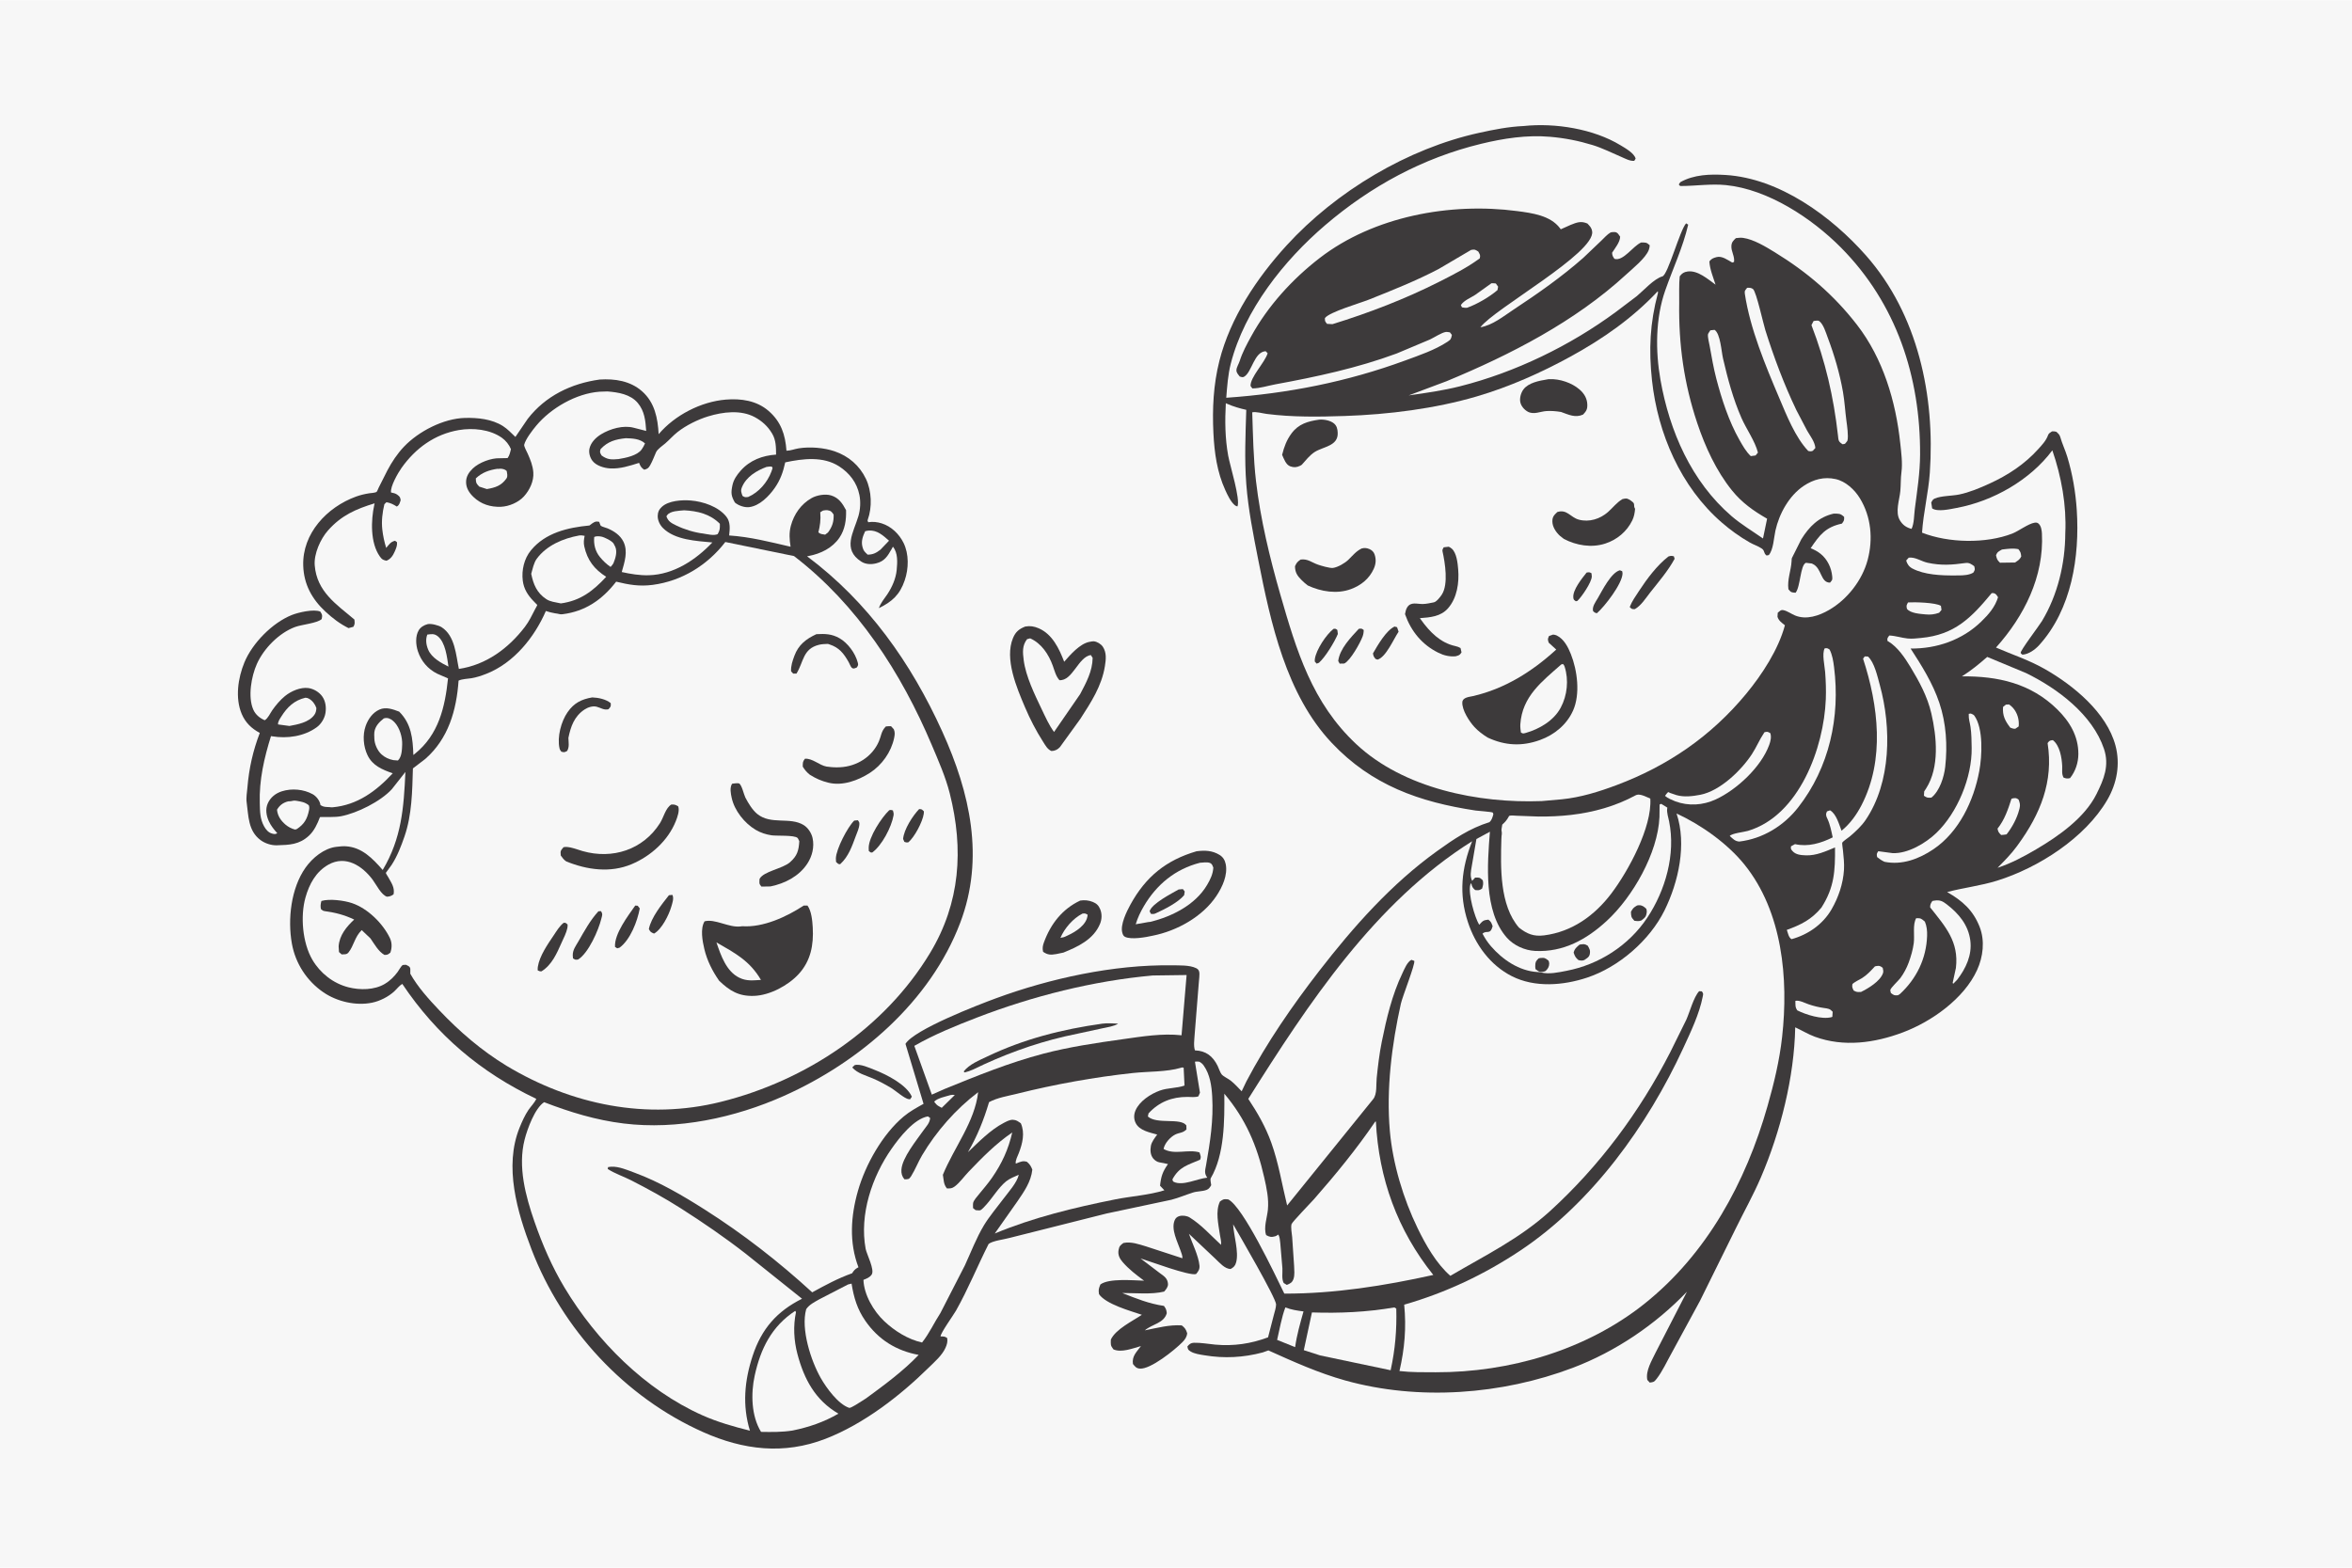
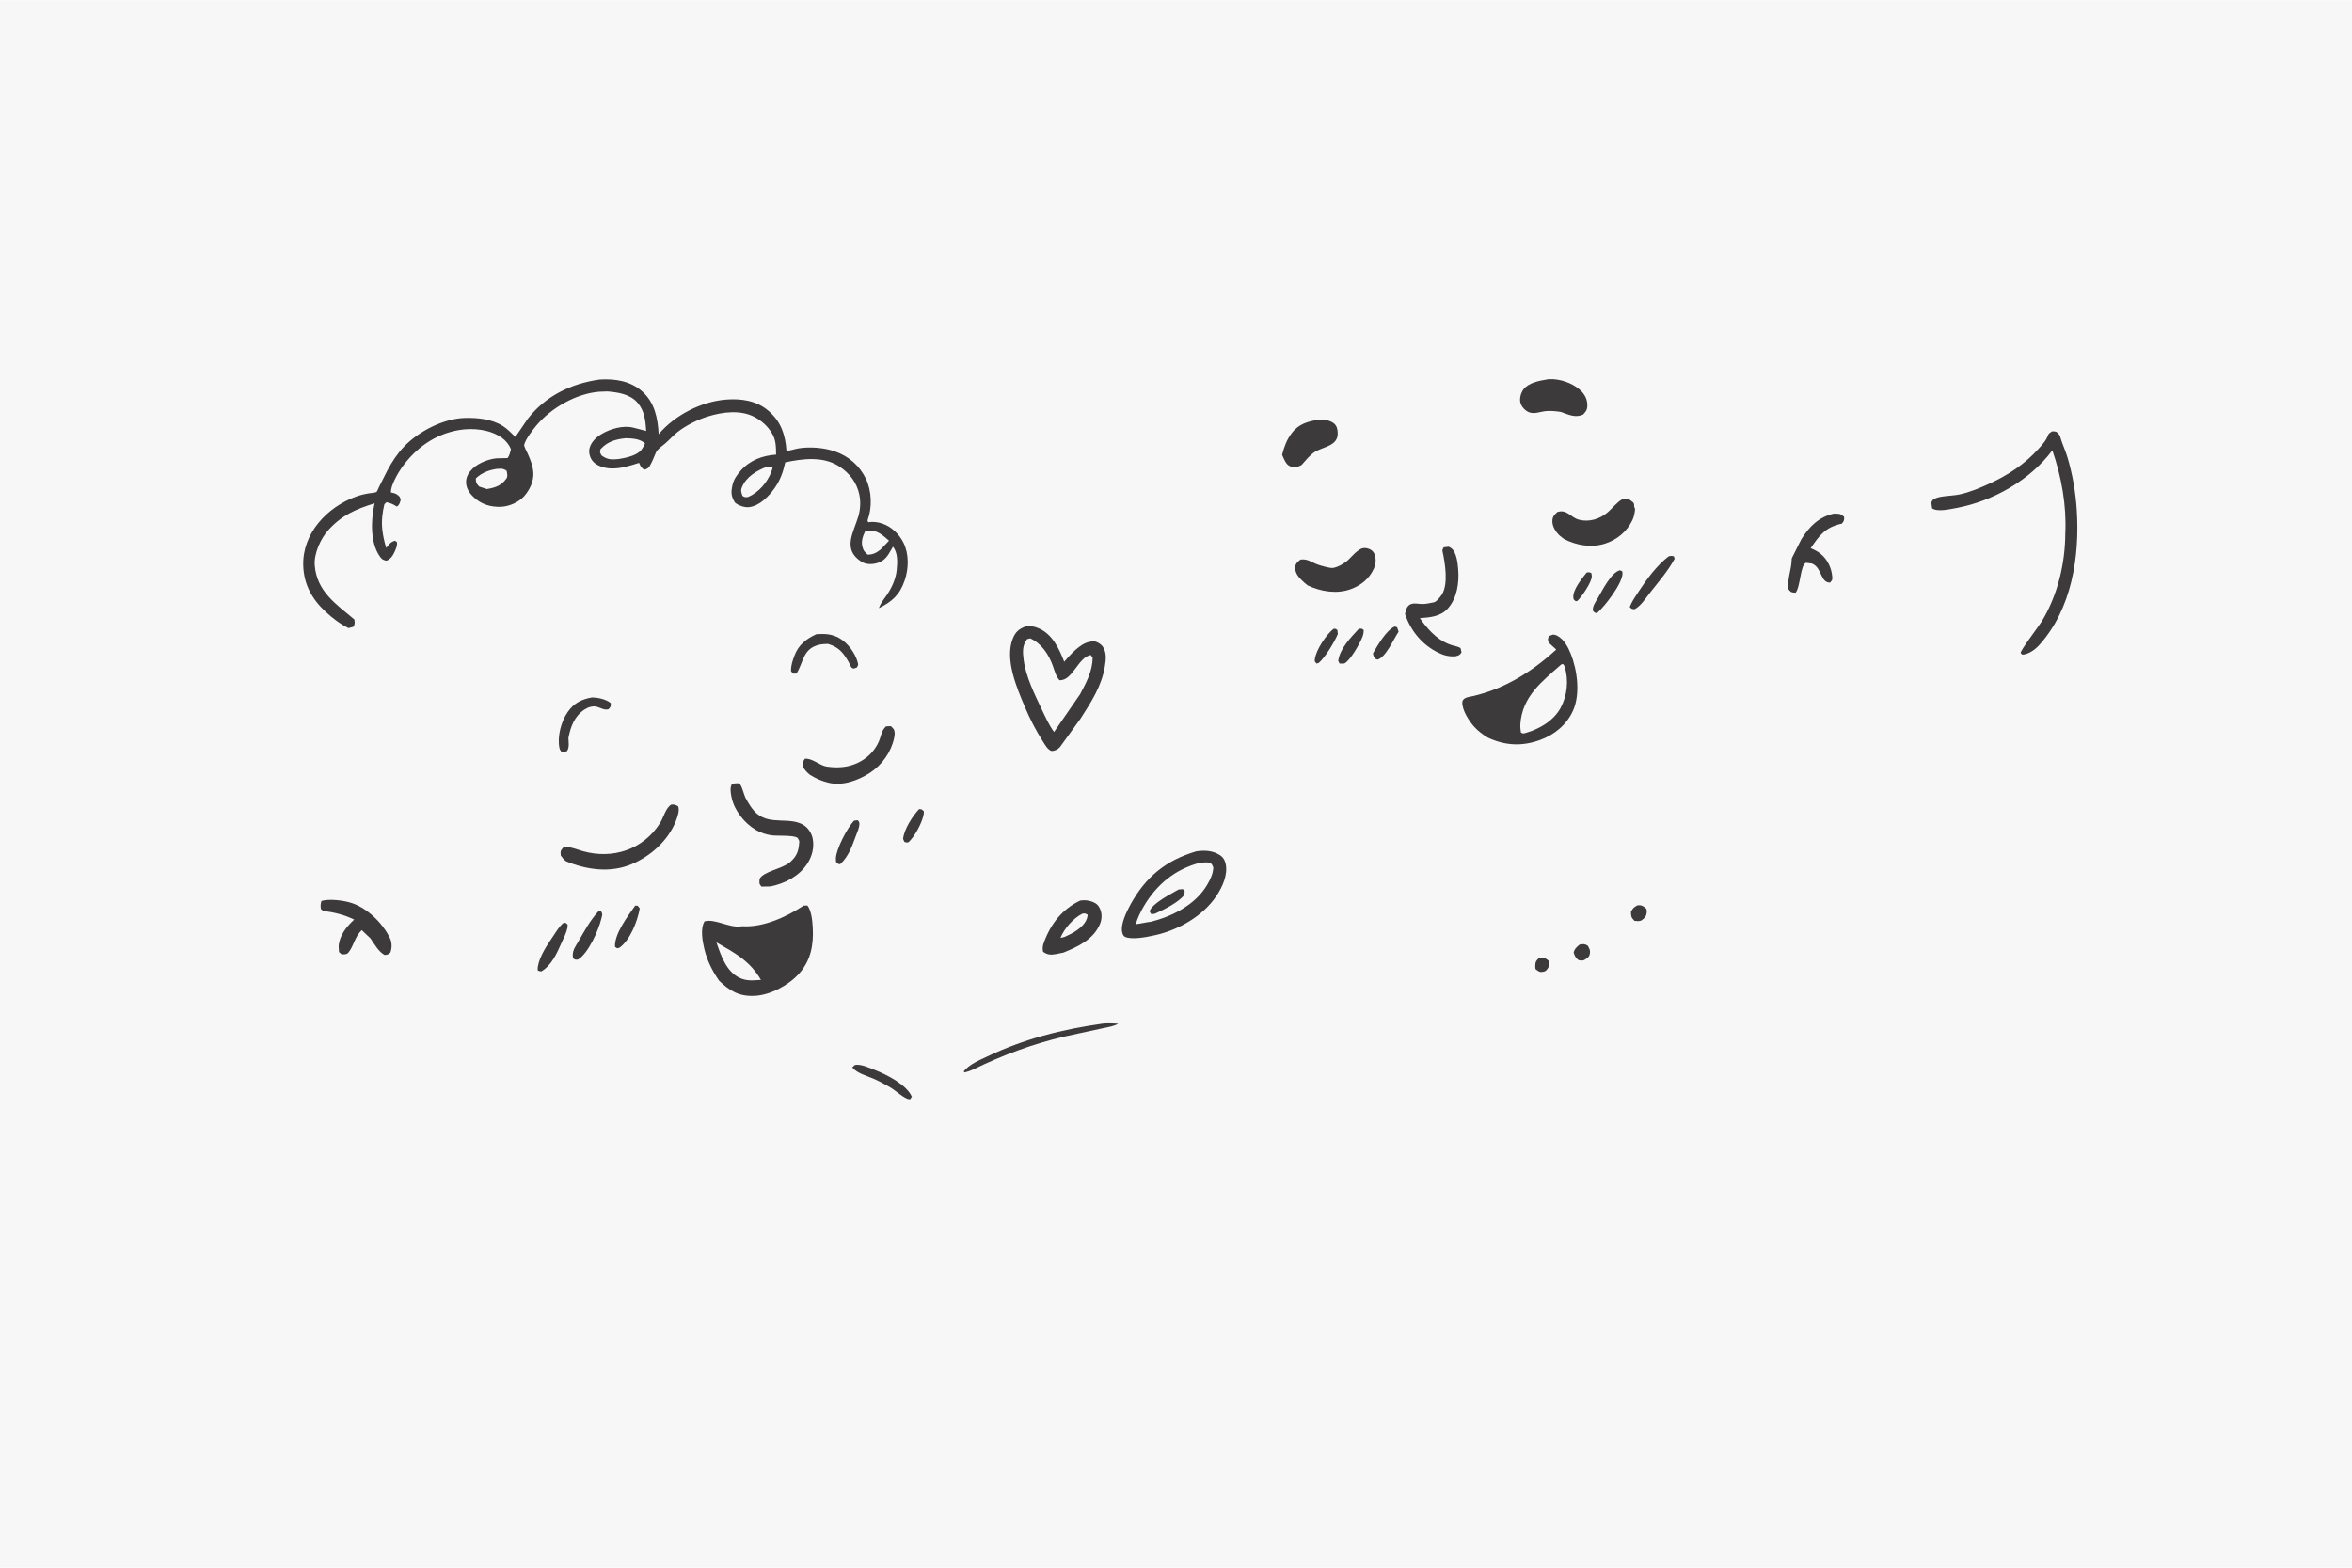
<svg xmlns="http://www.w3.org/2000/svg" version="1.1" style="display: block;" viewBox="0 0 2048 1365" width="1536" height="1024">
  <path transform="translate(0,0)" fill="rgb(247,247,247)" d="M -0 -0 L 2048 0 L 2048 1365 L -0 1365 L -0 -0 z" />
  <path transform="translate(0,0)" fill="rgb(61,58,59)" d="M 744.157 927.5 C 748.948 926.034 757.163 929.902 761.828 931.723 C 772.108 935.735 789.419 944.478 793.983 954.98 L 792.5 957.208 L 791.273 957.137 C 787.796 956.795 779.562 949.5 776.094 947.428 C 770.881 944.312 765.418 941.343 759.824 938.969 C 753.653 936.35 746.643 934.699 742.086 929.5 L 744.157 927.5 z" />
  <path transform="translate(0,0)" fill="rgb(61,58,59)" d="M 940.593 784.158 C 944.364 783.571 948.03 783.916 951.564 785.349 C 954.806 786.664 956.641 788.418 957.987 791.691 C 959.663 795.767 959.509 800.453 957.819 804.5 C 952.175 818.017 938.666 824.337 925.943 829.473 L 919.597 830.779 C 914.85 831.592 912.207 831.505 908.271 828.767 C 907.544 825.651 907.939 823.483 909.031 820.5 C 914.892 804.486 924.999 791.466 940.593 784.158 z" />
  <path transform="translate(0,0)" fill="rgb(247,247,247)" d="M 942.564 795.5 C 944.917 795.254 945.023 795.311 947.076 796.5 C 946.934 797.723 946.732 798.946 946.296 800.105 C 943.384 807.851 933.672 812.953 926.5 815.974 L 923.347 816.664 C 926.938 808.228 934.385 799.66 942.564 795.5 z" />
  <path transform="translate(0,0)" fill="rgb(61,58,59)" d="M 1786.8 375.5 C 1788.22 375.347 1789.12 375.567 1790.5 375.86 C 1792.02 377.176 1793.36 378.29 1793.92 380.284 C 1795.59 386.226 1798.33 391.844 1800.12 397.769 C 1804.62 412.658 1807.35 428.527 1808.34 444.052 C 1810.97 484.816 1803.86 530.413 1775.64 561.646 C 1772.08 565.59 1766.46 569.687 1761 569.999 C 1760.5 569.499 1759.78 569.152 1759.51 568.5 C 1758.82 566.803 1775.58 544.818 1778.04 540.723 C 1791.73 517.993 1798.27 490.565 1798.35 464.17 C 1799.54 439.995 1794.94 414.861 1787.08 392.039 C 1767.78 417.948 1735.42 436.303 1703.8 442.191 C 1698.08 443.256 1687.15 445.865 1682.42 442.587 L 1681.63 437.5 C 1682.54 435.854 1682.86 434.789 1684.74 433.987 C 1690.37 431.577 1699.64 431.802 1705.94 430.511 C 1714.72 428.71 1724.05 424.814 1732.23 421.069 C 1748.38 413.68 1762.97 404.144 1774.89 390.878 C 1778.33 387.05 1781.68 383.565 1783.42 378.634 C 1783.95 377.138 1785.53 376.433 1786.8 375.5 z" />
  <path transform="translate(0,0)" fill="rgb(61,58,59)" d="M 1041.86 741.225 C 1049.14 740.277 1055.6 740.503 1061.95 744.4 C 1064.9 746.21 1066.62 749.004 1067.3 752.445 C 1069.18 761.979 1064.39 772.324 1059.19 780.131 C 1047.13 798.22 1024.86 810.536 1003.86 814.721 C 997.954 816.069 985.079 818.418 979.639 815.76 C 978.153 815.034 977.685 813.685 977.254 812.189 C 975.266 805.286 981.052 793.597 984.379 787.55 C 997.674 763.382 1015.38 748.988 1041.86 741.225 z" />
  <path transform="translate(0,0)" fill="rgb(247,247,247)" d="M 1044.87 751.228 C 1047.36 751.081 1051.2 750.451 1053.52 751.385 C 1055.54 752.2 1055.74 753.675 1056.5 755.49 C 1056.17 761.091 1053.86 765.826 1051.05 770.586 C 1040.84 787.85 1020.74 797.936 1001.85 802.669 C 1000.34 802.808 998.984 802.957 997.51 803.301 L 988.924 804.795 C 990.569 799.277 993.03 794.131 995.936 789.172 C 1007.09 770.132 1023.41 756.729 1044.87 751.228 z" />
  <path transform="translate(0,0)" fill="rgb(61,58,59)" d="M 1026.28 774.5 L 1030 774.173 L 1031.6 776.266 L 1031.08 779.5 C 1025.65 785.93 1014.16 791.692 1006.5 795.183 C 1004.89 796.01 1003.96 795.89 1002.22 795.783 L 1001.03 793.5 C 1002.89 786.752 1020.1 778.085 1026.28 774.5 z" />
  <path transform="translate(0,0)" fill="rgb(61,58,59)" d="M 892.737 545.5 C 896.905 544.733 900.46 545.328 904.351 546.986 C 916.361 552.104 922.234 564.737 926.643 576.167 C 931.976 570 940.217 560.58 948.399 558.885 L 949.5 558.695 C 950.481 558.513 951.407 558.29 952.416 558.371 C 955.233 558.597 958.689 560.706 960.255 563.054 C 963.726 568.258 963.015 574.2 962.093 580 C 959.344 597.282 950.053 611.401 940.801 625.782 L 922.929 650.5 C 920.97 652.703 918.408 653.871 915.5 653.908 C 911.981 652.388 910.159 648.814 908.176 645.708 C 902.074 636.147 896.975 626.285 892.544 615.857 C 885.355 598.942 874.47 573.599 882.095 555.456 C 884.381 550.017 887.355 547.639 892.737 545.5 z" />
  <path transform="translate(0,0)" fill="rgb(247,247,247)" d="M 894.316 556.5 L 897.013 555.782 C 906.874 560.172 913.135 569.726 916.721 579.651 C 918.293 584.002 919.343 588.685 922.5 592.197 C 933.939 593.039 938.853 572.007 949.805 570.303 L 951.425 572.776 C 951.242 584.446 945.833 594.32 940.519 604.388 L 917.82 637.319 C 913.484 631.524 910.22 624.146 907.105 617.628 C 900.959 604.77 893.212 588.943 891.39 574.807 C 890.521 568.063 889.954 562.128 894.316 556.5 z" />
  <path transform="translate(0,0)" fill="rgb(61,58,59)" d="M 522.149 330.385 C 535.375 329.539 548.757 331.521 559.051 340.59 C 570.168 350.385 572.732 364.026 573.519 377.965 C 587.59 361.395 610.337 349.629 632.045 347.849 C 645.29 346.762 658.857 348.716 669.253 357.716 C 680.079 367.09 683.827 378.386 684.817 392.38 C 688.39 392.351 691.961 390.857 695.5 390.297 C 705.272 388.749 717.491 389.698 726.781 392.897 C 738.877 397.061 748.429 405.212 754.01 416.874 C 759.051 427.407 759.526 441.703 755.584 452.491 C 755.223 453.478 755.623 453.731 756.033 454.66 C 759.781 453.955 764.169 454.506 767.792 455.66 C 776.101 458.304 782.895 464.851 786.73 472.582 C 791.604 482.409 791.264 495.096 787.77 505.312 C 783.483 517.845 776.819 523.825 765.279 529.489 C 767.076 524.456 769.808 521.69 772.668 517.366 C 776.819 511.09 780.086 503.709 780.8 496.192 C 781.426 489.598 781.969 481.355 777.5 475.955 L 776.433 477.925 C 772.898 484.122 770.298 488.688 762.789 490.5 C 758.496 491.536 753.757 491.394 749.946 488.947 C 733.197 478.189 743.281 463.478 747.441 449.386 C 749.153 443.588 749.517 436.854 748.327 430.919 C 746.19 420.253 739.78 411.871 730.734 406.033 C 716.774 397.024 699.132 399.24 683.739 402.513 C 681.901 410.886 679.488 417.861 674.51 424.937 C 669.541 431.998 661.318 440.499 652.204 441.521 C 648.249 441.964 642.867 440.078 639.912 437.5 C 636.54 431.651 636.411 428.951 637.755 422.5 C 638.797 417.503 641.637 413.464 644.988 409.688 C 653.043 400.613 663.946 396.549 675.779 395.755 C 675.732 389.571 675.697 383.109 672.456 377.668 L 672.051 377 C 668.465 371 663.445 366.5 657.299 363.17 C 645.075 356.547 629.462 358.559 616.707 362.434 C 607.624 365.193 597.345 370.294 589.867 376.192 C 586.133 379.137 582.984 382.807 579.375 385.919 C 577.068 387.908 572.475 390.952 571.268 393.668 C 569.589 397.447 568.193 401.362 566.142 405 C 564.729 407.506 563.711 408.19 561 408.926 C 558.68 407.439 557.839 406.269 556.794 403.711 L 556.5 402.956 C 548.222 405.551 540.034 408.285 531.209 407.783 C 526.09 407.491 519.248 405.492 515.933 401.237 C 513.686 398.352 512.478 394.095 513.282 390.5 C 514.486 385.118 518.924 380.776 523.489 378.01 C 531.363 373.237 542.756 369.932 551.885 372.379 L 562.669 375.141 C 562.048 366.236 561.322 357.992 555.386 350.843 C 549.017 343.172 538.305 341.487 528.916 340.75 L 522 340.98 C 501.734 342.506 479.809 355.146 466.978 370.5 C 463.862 374.228 457.593 382.304 456.431 387.177 C 456.113 388.512 458.823 393.393 459.503 394.933 C 461.873 400.304 463.945 405.328 464.388 411.257 C 464.955 418.834 461.199 426.705 456.161 432.225 C 451.442 437.398 443.205 440.899 436.287 441.192 C 427.213 441.576 418.825 438.997 412.192 432.58 C 408.536 429.042 405.864 424.919 405.84 419.71 C 405.817 414.856 408.277 411.113 411.679 407.842 C 417.066 402.662 427.739 398.605 435.182 398.923 L 441.965 398.779 C 443.745 396.411 444.201 393.82 444.893 391 C 443.334 387.151 440.397 383.501 437.011 381.102 C 426.654 373.764 411.749 372.289 399.5 374.396 C 378.478 378.012 361.761 390.231 349.652 407.326 C 346.595 411.642 339.66 423.626 340.5 428.742 C 342.495 429.15 344.435 429.504 346.078 430.787 C 348.218 432.458 348.474 432.866 348.866 435.5 C 347.974 437.913 347.852 439.713 345.5 441.002 C 342.455 439.078 340.134 437.87 336.5 437.229 L 334.711 438.96 C 332.98 445.987 332.062 453.68 332.879 460.922 C 333.515 466.549 334.619 471.597 336.268 477.025 C 338.945 473.948 339.978 471.769 344 470.784 L 345.713 472.076 C 345.982 475.078 344.87 477.538 343.679 480.244 C 342.153 483.71 340.172 486.762 336.5 488.184 C 333.503 487.493 332.648 487.163 330.758 484.5 C 322.353 472.657 322.954 453.036 325.914 439.473 L 326.202 438.186 C 309.884 443.171 297.297 448.646 285.644 461.765 C 279.055 469.182 273.251 482.12 274.049 492.192 C 275.867 515.115 292.865 526.099 308.595 539.395 C 308.856 542.313 309.197 543.075 307.745 545.706 L 303.5 546.874 C 296.007 543.172 289.433 538.148 283.328 532.461 C 271.594 521.528 264.559 508.722 264.035 492.492 C 263.13 464.427 284.732 441.485 310.065 432.305 C 313.747 430.971 317.588 430.063 321.453 429.459 C 322.981 429.22 326.753 429.091 327.95 428.172 C 328.43 427.804 329.481 425.065 329.79 424.439 L 337.327 409.5 C 341.221 402.119 345.973 394.957 351.725 388.895 C 364.43 375.508 386.152 364.279 404.876 363.818 C 416.035 363.543 428.269 364.779 437.922 370.884 C 441.85 373.368 445.415 377.174 448.782 380.373 L 459.498 364.637 C 474.96 344.603 497.506 333.782 522.149 330.385 z" />
  <path transform="translate(0,0)" fill="rgb(247,247,247)" d="M 753.327 462.5 C 754.401 462.223 755.39 461.972 756.5 461.902 C 763.914 461.428 768.911 466.206 774.121 470.744 L 766.631 478.563 C 762.977 481.407 760.115 482.872 755.5 482.887 C 752.78 480.293 751.902 479.703 750.955 476 C 749.717 471.161 751.309 466.851 753.327 462.5 z" />
  <path transform="translate(0,0)" fill="rgb(247,247,247)" d="M 433.359 408.084 L 433.546 408.219 L 435.614 408.035 C 437.488 408.013 439.891 408.623 441.212 410 C 441.506 412.247 442.351 414.61 440.981 416.549 C 436.49 422.902 431.253 424.503 423.955 425.775 L 417.318 423.634 C 414.531 420.652 414.498 420.576 414.302 416.5 C 419.677 411.31 426.083 409.115 433.359 408.084 z" />
  <path transform="translate(0,0)" fill="rgb(247,247,247)" d="M 667.388 406.5 C 668.914 406.141 670.438 406.183 672 406.139 L 672.731 407.5 L 671.713 410.558 C 668.168 419.951 660.731 428.617 651.5 432.648 C 648.953 432.923 648.765 433.141 646.5 431.698 C 645.454 428.435 644.737 427.279 646.113 424 C 649.887 415.008 658.725 409.773 667.388 406.5 z" />
  <path transform="translate(0,0)" fill="rgb(247,247,247)" d="M 544.992 381.47 C 550.842 381.688 557.064 381.87 561.648 386 C 560.876 387.818 559.861 389.685 558.703 391.292 C 554.806 396.702 544.689 398.664 538.563 399.634 C 532.547 400.191 528.911 400.287 523.809 396.5 C 522.437 393.912 522.087 393.961 522.936 391 C 529.183 384.259 536.057 382.378 544.992 381.47 z" />
-   <path transform="translate(0,0)" fill="rgb(61,58,59)" d="M 1326.75 109.584 C 1354.08 106.714 1387.5 112.006 1411.14 126.389 C 1415.13 128.819 1423.03 133.202 1424.22 138 L 1423 139.932 C 1419.06 140.192 1415.17 137.945 1411.59 136.412 C 1403.38 132.891 1395.2 128.745 1386.65 126.138 C 1374.39 122.4 1362.52 120.065 1349.74 118.969 C 1329.38 117.223 1309.2 120.335 1289.49 125.125 C 1238.87 137.426 1193.53 162.052 1153.97 195.889 C 1117.93 226.719 1083.71 269.732 1071.71 316.488 C 1069.25 326.055 1068.53 336.446 1067.76 346.254 C 1121.51 342.535 1173.14 332.316 1223.75 313.718 C 1235.91 309.251 1249.47 304.676 1260.34 297.52 C 1263.45 295.477 1263.52 294.959 1264.23 291.5 L 1262.5 289.28 C 1261.51 289.185 1259.94 288.808 1259 288.944 C 1255.21 289.49 1248.9 293.757 1245.08 295.524 L 1216.17 307.688 C 1182.12 320.316 1146.16 328.028 1110.51 334.569 C 1103.87 335.788 1097.29 338.038 1090.5 338.118 L 1088.92 336 C 1088.6 328.224 1101.21 315.855 1103.8 307.5 L 1102.08 305.709 C 1091.96 306.282 1090.13 323.862 1083.43 327.85 C 1081.86 328.785 1081.16 328.179 1079.5 327.751 C 1078.1 325.847 1076.44 324.468 1076.63 321.965 C 1076.82 319.533 1078.69 316.687 1079.45 314.273 C 1081.84 306.71 1085.65 299.717 1089.45 292.783 C 1103.95 266.326 1125.3 242.907 1149.12 224.537 C 1196.25 188.206 1262.81 175.995 1321.07 183.667 C 1334.07 185.38 1349.97 187.503 1358.26 198.484 L 1359.04 199.531 L 1367.49 195.751 C 1372.92 193.571 1376.53 192.069 1382.22 194.5 C 1384.41 196.875 1385.8 197.989 1386.35 201.316 C 1389.45 220.019 1300.8 268.939 1289.06 284.863 C 1299.61 283.101 1309.16 275.261 1317.97 269.444 C 1338.97 255.588 1359.69 241.081 1378.6 224.429 L 1394.34 209.437 C 1396.56 207.297 1399.67 203.805 1402.31 202.353 C 1402.92 202.017 1405.29 201.873 1406 201.926 C 1408.57 202.121 1409.43 204.131 1410.75 206 C 1410.65 210.735 1406.23 216.019 1403.72 219.97 C 1403.92 222.638 1404.33 223.121 1405.77 225.268 C 1413.45 227.668 1421.91 214.079 1429 211.037 C 1432.82 211.078 1433.58 210.702 1436.5 213.429 C 1436.41 214.851 1436.19 216.159 1435.68 217.5 C 1432.92 224.71 1421.62 233.727 1415.9 238.992 C 1371.4 279.955 1315.13 308.832 1259.61 331.829 L 1226.66 344.18 C 1241.62 342.094 1256.51 339.976 1271.18 336.282 C 1319.36 324.148 1367.11 300.953 1407.08 271.477 L 1425.26 257.722 C 1431.35 252.675 1440.08 242.715 1447.57 240.521 C 1452.38 239.107 1462.7 200.356 1468.18 194.342 L 1469.99 195.5 C 1465.29 215.542 1456.73 233.571 1449.99 252.808 C 1441.46 277.18 1441.4 305.421 1445.84 330.638 C 1453.73 375.369 1472.8 419.231 1507.76 449.342 C 1516.06 456.494 1526.12 462.501 1535.12 468.806 L 1538.7 451.586 C 1526.87 444.783 1516.75 437.659 1508.12 426.956 C 1494.37 409.925 1484.76 388.883 1477.87 368.297 C 1466.34 333.836 1461.59 299.846 1462.17 263.565 C 1462.29 256.03 1461.83 247.928 1462.61 240.5 C 1464.54 237.93 1466.18 236.743 1469.5 236.287 C 1478.33 235.073 1487.12 242.975 1493.81 247.748 C 1491.76 241.35 1488.77 234.207 1488.45 227.5 C 1490.25 225.076 1491.89 224.533 1494.67 223.763 C 1499.37 222.462 1504.37 226.27 1508.33 228.5 L 1509.9 228 C 1510.64 223.011 1507.29 218.749 1507.61 214 C 1507.83 210.643 1509.27 209.411 1511.5 207.235 C 1513.58 206.968 1515.7 206.724 1517.79 207.012 C 1527.03 208.285 1537.61 214.758 1545.52 219.612 C 1573.6 236.849 1596.86 256.713 1617.05 282.83 C 1639.7 312.115 1650.78 349.467 1654.64 385.83 C 1655.47 393.652 1656.76 403.243 1655.69 411.006 C 1654.95 416.406 1655.21 422.002 1654.71 427.45 C 1653.98 435.309 1650.01 445.745 1654.31 452.967 C 1656.73 457.042 1659.96 459.32 1664.5 460.446 C 1666.82 455.494 1666.62 448.438 1667.33 443 C 1669.38 427.114 1671.83 411.882 1671.91 395.77 C 1672.26 327.946 1651.25 264.059 1602.94 215.378 C 1577.55 189.8 1539.58 164.791 1503 161.053 C 1489.71 159.696 1476.28 161.87 1463 161.838 L 1461.8 160.5 L 1463.13 158.5 C 1475.03 151.8 1489.19 151.392 1502.55 152.22 C 1549.47 155.128 1594.66 188.196 1624.75 222.271 C 1670.13 273.668 1685.03 344.797 1680.39 411.509 C 1679.17 429.092 1674.76 446.112 1673.62 463.745 C 1696.61 472.801 1729.28 473.442 1752.15 464.548 C 1757.77 462.365 1766.07 455.933 1771.61 455.061 C 1772.87 454.862 1773.9 454.928 1774.9 455.729 C 1777.26 457.61 1777.85 461.594 1778 464.407 C 1779.9 502.059 1762.52 536.427 1738.02 563.795 C 1752.58 570.136 1766.62 574.584 1780.59 582.556 C 1805.47 596.744 1834.41 620.474 1842.04 649.121 C 1846.37 665.37 1843.33 682.037 1834.9 696.507 C 1815.62 729.611 1774.95 755.617 1738.95 766.83 C 1724.52 771.323 1709.92 772.911 1695.47 776.74 C 1708.72 784.357 1718.1 792.519 1723.82 807.214 C 1728.49 819.241 1726.78 833.173 1721.53 844.69 C 1710.19 869.568 1681.95 889.599 1656.75 899.035 C 1632.28 908.199 1605.49 911.925 1580.37 902.781 C 1574.54 900.66 1568.86 897.147 1563.18 894.556 C 1562.38 937.856 1550.32 985.588 1533.28 1025.29 C 1526.73 1040.56 1518.73 1054.78 1511.45 1069.65 L 1480.29 1132.72 L 1455.37 1178.6 C 1451.34 1185.78 1447.47 1194.36 1442.4 1200.81 C 1440.25 1203.55 1439.85 1203.52 1436.5 1203.96 L 1434.39 1201.63 C 1432.75 1193.74 1438.29 1184.84 1441.64 1177.8 L 1468.88 1124.85 C 1441.4 1153.53 1406.78 1176.96 1369.58 1191.07 C 1307.77 1214.51 1235.31 1219.98 1171.27 1202.09 C 1148.02 1195.59 1126.38 1185.82 1104.44 1175.94 L 1099.5 1177.7 C 1082.68 1182.18 1065.97 1183.06 1048.8 1180.18 C 1045.01 1179.55 1040.13 1178.93 1036.8 1176.9 C 1034.39 1175.43 1034.47 1175.11 1033.91 1172.5 C 1035.5 1170.61 1036.86 1169.36 1039.5 1169.28 C 1045.6 1169.1 1052.07 1170.34 1058.15 1170.89 C 1074.23 1172.34 1089.09 1170.17 1104.16 1164.55 L 1109.11 1145.38 C 1109.87 1142.55 1111.1 1138.78 1111.15 1135.9 C 1111.24 1130.52 1078.33 1074.06 1073.73 1066.09 C 1074.22 1075.76 1078.83 1089.95 1076.4 1099.12 C 1075.56 1102.28 1074.32 1103.52 1071.5 1105.07 C 1066.23 1104.76 1062.14 1099.72 1058.35 1096.18 L 1035.25 1074.38 C 1038.15 1082.68 1043.62 1093.45 1044.43 1101.98 C 1044.74 1105.23 1043.54 1107 1041.5 1109.41 C 1035.88 1111.31 1001.28 1098.33 993.096 1095.81 L 1009.9 1108.59 C 1013.59 1111.28 1016.67 1113.08 1017.02 1118 C 1017.2 1120.62 1015.3 1122.84 1013.7 1124.69 C 1002.86 1127.39 988.462 1125.9 977.154 1125.94 C 989.529 1130.79 1000.29 1135.22 1013.5 1137.18 C 1015.34 1139.7 1015.57 1140.4 1015.98 1143.5 C 1013.48 1152.4 1003.28 1152.93 996.867 1158.47 C 1007.44 1156.39 1018.18 1153.42 1029 1154.14 C 1031.77 1156.23 1032.72 1157.69 1033.74 1161 C 1033.43 1164.22 1031.79 1166.52 1029.58 1168.76 C 1022.84 1175.6 1001.8 1192.58 992.5 1191.78 C 989.297 1191.51 988.423 1190.02 986.5 1187.75 C 985.508 1180.91 989.644 1177.35 993.467 1172.17 C 986.357 1174.11 976.584 1178.15 969.5 1175.03 C 966.826 1171.59 967.177 1170.67 967.281 1166.5 C 971.409 1157.5 986.116 1150.42 994.294 1144.92 C 984.104 1141.46 963.112 1135.74 956.978 1127 C 956.372 1123.05 956.666 1122.25 958.167 1118.5 C 965.617 1112.94 986.712 1114.97 996.206 1115.21 C 989.55 1110.27 983.01 1105.32 977.558 1099.02 C 974.899 1095.94 973.223 1092.68 973.99 1088.5 C 974.628 1085.02 975.562 1084.33 978.239 1082.36 C 985.023 1081.02 991.507 1083.44 997.958 1085.36 L 1029.58 1095.69 C 1029.79 1093.54 1028.6 1090.89 1027.9 1088.83 C 1025.32 1081.29 1019.43 1070.43 1022.89 1062.46 C 1023.7 1060.6 1025.03 1059.48 1027 1058.94 C 1029.75 1058.17 1033.55 1058.69 1035.93 1060.17 C 1046.23 1066.57 1054.31 1075.83 1063.22 1084.01 C 1063.63 1081.23 1062.63 1077.93 1062.23 1075.15 C 1060.93 1066.04 1058.15 1054.86 1062.28 1046.25 C 1065.51 1044.01 1065.59 1044.03 1069.5 1044.42 C 1082.48 1051.04 1110.02 1109.47 1118.32 1126.47 C 1161.83 1126.59 1205.65 1119.62 1248.04 1110.21 C 1216.8 1071.2 1200.56 1026.29 1198.04 976.506 L 1197.39 976.802 C 1181.37 1000.32 1162.97 1022.82 1144.19 1044.21 C 1141.65 1047.1 1125.09 1064.12 1124.59 1066.01 C 1123.86 1068.79 1124.84 1074.32 1125.16 1077.28 L 1126.85 1102.46 C 1126.97 1105.94 1127.47 1110.31 1126.33 1113.62 C 1125.18 1116.94 1123.47 1117.65 1120.5 1118.89 L 1117.77 1117.22 C 1115.83 1113.51 1116.89 1108.55 1116.65 1104.41 L 1114.8 1082.54 C 1114.47 1080.18 1114.43 1076.97 1113 1075.02 C 1112.23 1075.6 1111.49 1076.22 1110.54 1076.5 C 1107.09 1077.5 1105.51 1077.2 1102.5 1075.51 C 1100.13 1068.92 1103.34 1060.27 1104 1053.5 C 1104.93 1043.83 1102.91 1034.65 1100.81 1025.28 C 1094.54 997.402 1084.55 974.246 1066.08 952.354 C 1066.27 975.571 1066.33 1005.52 1054.25 1025.99 C 1053.64 1027.02 1054.48 1030.65 1054.66 1032 C 1053.69 1033.78 1052.64 1035.35 1050.67 1036.12 C 1047.02 1037.54 1042.61 1037.22 1038.8 1038.43 C 1032.48 1040.43 1026.45 1043.03 1020 1044.72 L 963.347 1056.75 L 879.222 1077.93 C 874.449 1079.28 864.132 1080.46 860.814 1083.26 C 851.081 1102.55 843.057 1122.41 832.441 1141.29 C 830.396 1144.92 818.813 1161.03 819 1163.74 C 821.627 1163.84 822.58 1163.6 824.763 1165.15 C 825.308 1168.35 824.549 1170.82 823.257 1173.73 C 820.336 1180.31 813.647 1186.02 808.578 1191.01 C 783.532 1215.68 751.861 1240.13 718.776 1252.93 C 682.531 1266.95 647.239 1262.67 612.329 1247.12 C 544.128 1216.74 489.502 1157.58 462.848 1088.01 C 450.372 1055.46 438.684 1015.68 452.444 981.853 C 454.546 976.684 457.012 971.13 460.155 966.5 C 462.335 963.288 465.401 960.381 466.985 956.84 C 418.479 933.779 380.215 901.367 350.285 856.738 C 347.705 858.211 345.588 861.117 343.394 863.146 C 338.184 867.967 330.83 871.688 323.881 873.109 C 309.811 875.987 293.378 872.119 281.627 864.074 C 267.197 854.196 257.259 838.945 254.161 821.659 C 250.367 800.49 253.369 773.409 266.031 755.5 C 272.077 746.948 282.111 738.664 292.797 737.368 C 295.501 737.04 298.502 736.71 301.217 736.88 C 315.276 737.763 324.585 747.67 333.243 757.515 C 349.694 729.825 351.584 703.528 353.006 672.158 L 341.193 687.157 C 331.358 697.903 310.889 708.048 296.96 710.705 C 291.352 711.775 284.413 711.206 278.614 711.431 C 276.483 717.167 273.581 723.447 269.043 727.638 C 260.521 735.507 252.119 735.684 241 736.018 C 236.238 736.161 230.649 734.341 226.794 731.441 C 216.005 723.326 216.426 710.591 214.775 698.632 C 214.208 694.523 215.099 689.812 215.44 685.652 C 216.796 669.141 220.273 653.607 226.22 638.147 C 219.046 634.345 213.714 629.234 210.5 621.677 C 204.612 607.835 207.226 590.251 212.82 576.739 C 219.783 559.918 237.113 542.247 254.09 535.458 C 259.843 533.157 273.401 530.038 278.927 532.5 C 280.761 535.513 280.749 535.527 280.116 539 C 276.148 542.656 262.722 543.747 257 545.871 C 242.968 551.077 229.73 564.517 223.649 578.142 C 218.884 588.817 215.663 606.756 220.558 617.856 C 222.484 622.224 226.209 625.277 230.5 627.104 C 233.297 625.57 235.25 621.013 237.102 618.367 C 240.148 614.012 243.988 609.445 248.123 606.074 C 253.382 601.787 261.602 598.133 268.5 599.075 C 273.186 599.715 278.058 602.661 280.719 606.536 C 283.58 610.701 284.172 615.956 283.39 620.853 C 282.645 625.523 279.622 630.422 275.834 633.184 C 264.846 641.198 250.165 643.268 236.954 641.094 L 235.969 640.926 C 230.023 659.954 225.585 679.183 226.196 699.271 C 226.42 706.615 226.295 712.824 229.953 719.508 C 231.516 722.365 233.77 725.024 237.056 725.856 C 239.032 726.356 239.714 726.446 241.451 725.5 C 238.583 722.328 235.868 718.979 234.096 715.058 C 231.887 710.169 230.92 704.597 233.18 699.5 C 235.499 694.273 240.09 690.674 245.448 688.985 C 254.067 686.268 264.258 687.147 272.192 691.486 C 275.238 693.151 278.17 696.753 278.917 700.225 L 279 701.01 C 281.986 702.854 283.651 702.581 287 702.782 C 288.141 702.85 288.386 703.036 289.5 702.937 C 311.241 701.003 327.643 688.789 341.976 673.332 C 332.908 670.105 324.418 666.736 320.006 657.521 C 316.375 649.938 315.58 640.029 318.392 632.087 C 320.51 626.107 324.498 620.422 330.461 617.783 C 336.098 615.289 342.201 617.548 347.57 619.603 C 358.276 630.25 359.416 643.018 359.936 657.362 L 361.291 656.298 C 382.016 639.642 387.505 615.637 390.12 590.667 L 380.673 586.551 C 372.555 582.509 366.626 575.544 363.833 566.897 C 362.05 561.375 361.501 553.909 364.639 548.691 C 366.259 545.998 369.341 544.187 372.332 543.429 C 375.281 542.681 381.946 544.427 384.495 546.059 C 396.298 553.617 396.993 570.248 399.56 582.416 C 423.272 578.895 442.667 564.588 457.019 545.833 C 460.644 541.097 463.278 535.616 465.976 530.32 C 466.263 529.756 467.819 527.123 467.815 526.677 C 467.815 526.569 464.954 523.767 464.507 523.299 C 459.567 518.127 456.104 512.781 455.203 505.531 C 454.07 496.426 456.375 486.4 462.255 479.201 C 474.861 463.764 494.519 459.274 513.283 457.482 L 515.678 455.674 C 518.314 453.982 518.788 453.774 521.751 454.303 C 522.002 454.919 522.766 457.423 523.154 457.744 C 524.184 458.595 527.616 459.395 529 459.985 C 534.582 462.363 540.008 465.879 542.805 471.5 C 547.06 480.053 543.789 489.494 541.382 498.033 C 549.124 499.753 557.042 501.051 565 500.826 C 586.699 500.214 605.806 487.504 620.287 472.274 C 606.468 470.967 587.798 470.183 577.322 459.771 C 574.57 457.036 572.569 452.934 572.714 449 C 572.841 445.571 573.79 443.611 576.272 441.286 C 582.091 435.835 593.769 435.096 601.404 435.718 C 612.213 436.599 625.541 441.026 632.465 449.809 C 636.2 454.546 635.514 460.551 634.899 466.181 C 653.145 467.374 670.649 471.875 688.391 475.997 C 687.416 469.749 686.97 463.941 688.634 457.761 C 691.371 447.6 697.461 438.877 706.684 433.635 C 711.195 431.071 718.603 429.755 723.717 431.327 C 730.409 433.384 733.569 438.265 736.697 444.138 C 736.967 452.592 735.815 460.879 730.992 468.027 C 724.861 477.114 714.573 482.129 704.07 484.073 L 702.754 484.31 C 755.74 523.922 793.305 577.011 820.5 636.986 C 844.641 690.225 857.569 747.065 836.081 803.574 C 809.981 872.213 748.553 924.852 682.605 954.281 C 639.82 973.373 589.834 984.064 542.975 978.297 C 518.762 975.317 496.447 968.46 473.794 959.756 C 465.699 964.997 459.153 983.128 456.801 992.37 C 450.801 1015.94 457.622 1041.36 465.371 1063.74 C 472.271 1083.67 480.702 1103.18 491.589 1121.29 C 519.418 1167.58 561.845 1210.3 611.715 1232.5 C 624.808 1238.33 639.118 1242.4 653.001 1245.85 C 646.26 1223.89 648.256 1202.22 655.381 1180.61 C 663.108 1157.17 676.444 1141.9 698.375 1130.93 L 649.304 1091.69 C 631.327 1077.68 612.152 1064.53 592.931 1052.27 C 578.95 1043.35 564.277 1035.29 549.499 1027.76 C 542.793 1024.35 535.492 1022.01 529.161 1017.92 L 529.5 1016.27 L 532.271 1015.94 C 538.876 1015.58 546.728 1019.02 552.862 1021.28 C 574.021 1029.07 594.652 1041.2 613.635 1053.26 C 647.114 1074.53 678.004 1098.58 707.235 1125.36 C 718.9 1118.98 729.389 1113.24 741.979 1108.75 C 743.407 1106.46 744.474 1105.15 746.885 1103.85 L 747.5 1103.53 C 739.241 1081.94 740.787 1058.85 747.067 1036.94 C 753.603 1014.13 768.397 987.724 786.787 972.295 C 792.126 967.815 798.115 964.548 804.178 961.179 L 788.438 908.946 C 796.124 896.426 851.756 874.967 867.15 869.303 C 914.372 851.928 969.847 839.816 1020.24 840.559 C 1026.53 840.652 1035.91 840.205 1041.57 843.044 C 1042.89 843.707 1043.72 844.505 1044.16 846 C 1044.82 848.212 1043.95 853.691 1043.82 856.095 L 1040.26 900.639 C 1040.04 904.884 1039.1 910.631 1040.5 914.631 C 1050.11 914.992 1056 919.641 1060.21 928.053 C 1061.23 930.096 1062.41 933.899 1063.76 935.543 C 1065.23 937.343 1069.56 939.328 1071.65 940.986 C 1075.07 943.707 1078.15 947.106 1081.18 950.261 L 1085.25 941.733 C 1103.01 907.955 1125.29 875.686 1148.62 845.541 C 1178.49 806.937 1211.49 769.696 1251.32 741.067 C 1265.85 730.62 1279.73 721.201 1297 715.853 C 1299.06 713.91 1299.54 711.682 1300.33 709.051 C 1300.14 708.534 1300.16 707.87 1299.75 707.5 C 1299.06 706.88 1286.57 705.999 1284.83 705.736 C 1235.98 698.355 1194.41 683.723 1159.65 646.874 C 1119.91 604.738 1106.47 542.429 1095.58 487.228 C 1091.33 465.66 1086.88 443.435 1085.21 421.483 C 1083.55 399.591 1084.52 378.627 1085.19 356.781 C 1079.47 355.488 1073.88 353.903 1068.52 351.515 L 1067.38 351.002 C 1066.54 366.268 1066.7 381.549 1069.43 396.622 C 1071.02 405.437 1080.24 434.835 1077.5 440.902 C 1076.61 440.632 1075.87 440.428 1075.15 439.805 C 1071.55 436.718 1068.88 430.966 1066.95 426.749 C 1059.76 411.068 1057.41 394.108 1056.58 377.016 C 1055.54 355.717 1056.56 334.818 1061.79 314.094 C 1071.25 276.592 1094.48 241.84 1120.27 213.606 C 1163.35 166.436 1225.8 129.094 1288.24 115.46 C 1301.24 112.621 1313.39 110.207 1326.75 109.584 z" />
  <path transform="translate(0,0)" fill="rgb(247,247,247)" d="M 827.849 953.5 C 829.153 953.276 830.089 953.295 831.394 953.5 L 820.022 964.662 L 817.885 963.5 C 815.777 962.46 814.815 961.157 813.42 959.298 C 816.349 956.122 823.657 954.804 827.849 953.5 z" />
  <path transform="translate(0,0)" fill="rgb(247,247,247)" d="M 1746.64 613.5 L 1749.37 613.34 C 1750.51 614.139 1751.55 614.977 1752.5 615.999 C 1756.62 620.453 1758.37 626.608 1757.77 632.5 L 1754.84 634.5 C 1753.08 634.617 1752.06 634.139 1750.45 633.555 C 1745.97 627.759 1743.51 622.956 1744.15 615.5 L 1746.64 613.5 z" />
-   <path transform="translate(0,0)" fill="rgb(247,247,247)" d="M 716.611 444.5 C 717.835 444.304 719.266 444.023 720.5 444.185 C 723.528 444.581 724.358 445.674 725.871 448 C 726.146 454.135 724.693 458.577 721.042 463.5 L 718.5 465.49 C 716.033 465.068 714.503 465.155 712.583 463.5 C 714.014 458.092 714.777 452.187 714.274 446.594 L 714.21 446 L 716.611 444.5 z" />
  <path transform="translate(0,0)" fill="rgb(247,247,247)" d="M 1743.24 478.421 C 1748.08 477.85 1752.67 477.115 1757.5 478.113 C 1759.51 480.631 1759.58 481.271 1759.99 484.5 C 1758.58 487.372 1757.09 488.028 1754.55 489.739 L 1741.5 489.92 C 1739 487.502 1738.86 486.909 1738.02 483.5 C 1739.2 480.278 1740.48 480.057 1743.24 478.421 z" />
  <path transform="translate(0,0)" fill="rgb(247,247,247)" d="M 1298.72 246.5 C 1299.96 246.437 1301.26 246.629 1302.5 246.721 L 1304.49 249.5 L 1303.92 252.5 C 1296.99 258.448 1286.11 264.801 1277.5 267.857 C 1275.95 268.06 1274.53 267.757 1273 267.5 L 1272.04 265.5 C 1274.95 261.311 1280.31 259.383 1284.5 256.659 L 1298.72 246.5 z" />
  <path transform="translate(0,0)" fill="rgb(247,247,247)" d="M 1661.39 524.5 C 1666.95 524.103 1685.7 524.592 1690.05 527.5 L 1690.56 531 L 1688.5 533.49 C 1684.38 534.945 1681.06 535.337 1676.72 534.929 C 1671.9 534.476 1663.66 534.01 1660.5 530.143 C 1659.8 527.152 1660.07 527.109 1661.39 524.5 z" />
  <path transform="translate(0,0)" fill="rgb(247,247,247)" d="M 1563.33 871.5 C 1566.63 870.712 1571.54 873.36 1574.8 874.484 C 1579.17 875.991 1583.68 877.083 1588.26 877.729 C 1591.8 878.229 1593.38 878.3 1595.8 881 L 1595.5 885.423 L 1594.74 885.705 C 1586.29 887.932 1572.5 883.564 1565 879.795 C 1562.99 876.975 1563.42 874.835 1563.33 871.5 z" />
  <path transform="translate(0,0)" fill="rgb(247,247,247)" d="M 1632.57 841.5 L 1633.54 841.254 C 1636.51 840.712 1637.06 841.016 1639.36 842.709 C 1639.68 844.408 1640.19 845.727 1639.6 847.403 C 1637.13 854.439 1626.85 860.631 1620.5 863.734 C 1617.41 863.864 1616.7 864.016 1614.06 862.5 C 1613.51 861.324 1612.83 860.064 1612.8 858.744 C 1612.8 858.458 1612.89 857.11 1612.96 857 C 1613.8 855.594 1619.72 852.712 1621.31 851.721 C 1625.71 848.977 1629.07 845.271 1632.57 841.5 z" />
  <path transform="translate(0,0)" fill="rgb(247,247,247)" d="M 1751.48 695.5 L 1752.38 695.209 C 1754.84 694.669 1755.79 694.716 1757.7 696.228 C 1758.79 699.007 1759.25 700.845 1758.53 703.79 L 1758.21 705 C 1756.35 712.431 1751.98 720.514 1747.21 726.5 C 1745.71 726.857 1744.04 726.895 1742.5 727.053 C 1740.31 724.851 1739.97 724.51 1739.34 721.5 C 1745.46 713.896 1748.55 704.668 1751.48 695.5 z" />
  <path transform="translate(0,0)" fill="rgb(247,247,247)" d="M 372.084 552.5 C 375.61 552.102 377.957 551.479 381.075 553.885 C 387.891 559.146 389.33 572.548 390.493 580.392 C 384.027 577.161 375.945 572.821 372.907 565.772 C 371.095 561.567 370.391 556.817 372.084 552.5 z" />
  <path transform="translate(0,0)" fill="rgb(247,247,247)" d="M 517.41 467.5 C 519.061 466.592 521.693 466.836 523.5 467.149 C 526.23 467.622 532.968 470.923 534.328 473.32 L 534.738 474.121 L 535.765 476.082 C 537.677 480.629 535.869 486.194 534.099 490.5 C 533.455 491.673 532.542 492.591 531.661 493.592 C 528.144 491.194 525.085 488.272 522.388 484.977 C 518.271 479.946 516.822 473.841 517.41 467.5 z" />
  <path transform="translate(0,0)" fill="rgb(247,247,247)" d="M 1119.22 1138.5 C 1124.46 1140.52 1129.48 1141.28 1135.03 1141.97 C 1132.1 1152.4 1129.24 1162.33 1127.72 1173.09 L 1112.05 1166.77 C 1114.27 1157.49 1115.87 1147.41 1119.22 1138.5 z" />
  <path transform="translate(0,0)" fill="rgb(247,247,247)" d="M 250.849 697.767 L 253.191 697.615 C 255.36 697.172 256.035 696.893 258.272 697.288 C 262.515 698.037 265.305 698.368 268.879 701.13 C 269.434 702.733 269.419 703.684 269.083 705.375 C 267.572 712.974 264.959 717.582 258.5 721.845 L 257.013 722.336 C 254.181 721.706 250.956 720.007 248.74 718.121 C 244.584 714.584 241.722 710.511 241.205 705 C 243.541 701.106 246.458 698.911 250.849 697.767 z" />
  <path transform="translate(0,0)" fill="rgb(247,247,247)" d="M 265.898 607.5 C 267.179 607.521 267.97 607.751 269.095 608.388 C 272.121 610.102 274.442 613.249 275.49 616.5 C 275.35 618.807 275.028 620.635 273.628 622.545 C 268.919 628.967 259.335 630.748 252.035 632.086 L 242.133 630.764 C 241.744 628.558 243.751 625.807 244.948 623.886 C 250.117 615.59 256.315 609.756 265.898 607.5 z" />
  <path transform="translate(0,0)" fill="rgb(247,247,247)" d="M 1662.05 485.5 C 1667.92 484.845 1672.71 488.69 1678.51 489.954 C 1690.3 492.52 1699.77 491.794 1711.5 490.161 C 1714.68 489.719 1716.6 491.168 1719.08 492.961 C 1719.77 495.929 1719.85 495.89 1718.31 498.5 C 1717.43 499.037 1716.53 499.452 1715.54 499.774 C 1711.19 501.201 1706.39 500.955 1701.85 500.999 C 1690.35 501.111 1675.61 500.456 1665.21 494.964 C 1662.32 493.441 1660.62 491.037 1659.8 488 L 1662.05 485.5 z" />
  <path transform="translate(0,0)" fill="rgb(247,247,247)" d="M 595.753 444.264 C 607.478 444.885 618.308 447.436 626.816 456 C 626.881 460.018 626.976 461.373 624.942 464.992 C 621.662 466.625 615.897 465.037 612.253 464.499 C 604.651 463.63 595.659 460.819 588.781 457.449 C 584.574 455.387 581.815 453.981 580.28 449.5 L 580.956 448.475 C 583.767 444.654 591.485 444.721 595.753 444.264 z" />
  <path transform="translate(0,0)" fill="rgb(247,247,247)" d="M 334.216 625.5 C 335.075 625.249 335.872 625.077 336.776 625.14 C 339.584 625.335 341.905 627.114 343.74 629.122 C 348.088 633.881 350.436 641.97 350.191 648.28 C 350.019 652.685 349.916 658.934 346.5 662.151 L 342.5 661.844 C 338.735 661.154 335.035 659.43 332.181 656.829 C 328.617 653.58 326.108 647.853 325.952 643.058 L 325.938 642 C 325.887 640.485 325.764 639.015 325.964 637.5 C 326.656 632.278 330.29 628.577 334.216 625.5 z" />
  <path transform="translate(0,0)" fill="rgb(247,247,247)" d="M 1668.54 799.5 C 1672.76 799.482 1672.82 799.752 1676.08 802.5 C 1677.77 806.438 1678.16 810.668 1678.02 814.929 C 1677.35 834.713 1668.8 852.194 1654.41 865.5 L 1652.71 866.613 C 1649.33 866.873 1649.27 866.697 1646.5 864.694 C 1646.4 864.157 1645.88 862.432 1646 862 C 1646.56 859.874 1653.12 853.842 1654.69 851.726 C 1657.74 847.602 1660.24 842.919 1662.01 838.102 C 1663.98 832.715 1665.67 826.845 1666.42 821.145 C 1667.26 814.676 1665.29 804.818 1668.54 799.5 z" />
  <path transform="translate(0,0)" fill="rgb(247,247,247)" d="M 1682.64 784.5 L 1684.82 784.134 C 1689.27 783.537 1691.59 784.723 1695.02 787.357 C 1705.62 795.499 1713.9 805.396 1715.65 818.953 C 1717.28 831.627 1711.8 843.212 1704.31 852.984 L 1700.92 856.5 L 1700.25 856 L 1703.11 842.805 C 1705.81 820.01 1694.1 806.972 1680.69 790.114 C 1680.6 787.576 1681.22 786.562 1682.64 784.5 z" />
  <path transform="translate(0,0)" fill="rgb(247,247,247)" d="M 1536.47 637.5 C 1539.24 636.94 1539.18 637.08 1541.5 638.375 C 1542.6 641.705 1541.7 645.433 1540.52 648.656 C 1533.45 667.951 1512.21 687.644 1494.03 696.037 C 1482.8 701.224 1470.26 702.021 1458.73 697.724 C 1455.65 696.387 1452.38 695.263 1449.85 693 L 1450.13 692.526 C 1450.49 691.974 1452 689.999 1452.5 689.775 C 1453.01 689.546 1453.55 690.182 1454.07 690.38 L 1459.85 692.332 C 1466.46 694.214 1473.88 693.306 1480.53 692.024 C 1497.73 688.706 1516.13 670.858 1525.41 656.734 C 1529.33 650.775 1531.99 644.152 1535.96 638.242 L 1536.47 637.5 z" />
  <path transform="translate(0,0)" fill="rgb(247,247,247)" d="M 1579.1 279.5 L 1579.84 279.293 C 1580.8 279.129 1583.2 278.828 1583.96 279.381 C 1587.77 282.142 1589.86 289.477 1591.47 293.767 C 1597.25 309.114 1601.98 325.158 1604.79 341.324 C 1606.22 349.585 1606.65 357.949 1607.76 366.25 C 1608.33 370.428 1609.67 379.586 1608.68 383.5 C 1608.52 384.143 1606.97 385.749 1606.5 386.367 L 1604.46 386.756 C 1600.67 384.378 1600.89 383.399 1600.4 378.995 C 1596.6 345.363 1589.5 314.599 1577.33 283 L 1579.1 279.5 z" />
  <path transform="translate(0,0)" fill="rgb(247,247,247)" d="M 1489.29 287.5 L 1493 287.123 C 1498.06 290.565 1498.86 305.758 1500.33 312.105 C 1504.44 329.815 1509.08 347.245 1516.41 363.933 C 1520.6 373.474 1528.26 384.119 1530.72 394 L 1528.67 396.5 L 1524.5 397.075 C 1520.26 393.09 1517.4 387.889 1514.55 382.866 C 1505.35 366.632 1499.13 347.426 1494.43 329.417 C 1492.01 320.125 1490.37 310.482 1488.67 301.03 C 1488.21 298.449 1486.87 293.535 1487.22 291 C 1487.33 290.236 1488.83 288.27 1489.29 287.5 z" />
-   <path transform="translate(0,0)" fill="rgb(247,247,247)" d="M 1521.31 250.5 C 1523.06 250.329 1525.13 250.449 1526.48 251.627 C 1529.35 254.116 1535.4 281.794 1537.18 287.42 C 1544.62 310.981 1553.48 334.714 1564.18 357 L 1573.6 374.989 C 1576.22 379.492 1580.3 384.687 1580.73 390 L 1578.5 392.439 C 1576.94 393.103 1576.14 392.92 1574.5 392.579 C 1563.19 380.627 1555.71 361.616 1549.34 346.591 C 1537.27 318.115 1523.9 286.305 1519.3 255.592 C 1518.9 252.934 1519.79 252.537 1521.31 250.5 z" />
+   <path transform="translate(0,0)" fill="rgb(247,247,247)" d="M 1521.31 250.5 C 1523.06 250.329 1525.13 250.449 1526.48 251.627 C 1529.35 254.116 1535.4 281.794 1537.18 287.42 C 1544.62 310.981 1553.48 334.714 1564.18 357 L 1573.6 374.989 C 1576.22 379.492 1580.3 384.687 1580.73 390 L 1578.5 392.439 C 1576.94 393.103 1576.14 392.92 1574.5 392.579 C 1537.27 318.115 1523.9 286.305 1519.3 255.592 C 1518.9 252.934 1519.79 252.537 1521.31 250.5 z" />
  <path transform="translate(0,0)" fill="rgb(247,247,247)" d="M 1280.94 217.5 C 1284.22 216.93 1284.28 217.129 1287.16 218.858 C 1288.56 221.5 1289.25 221.849 1288.5 224.839 C 1277.58 232.898 1265.33 239.091 1253.26 245.202 C 1223.8 260.106 1191.79 272.439 1160.23 282.154 L 1155.5 281.888 C 1153.8 279.734 1153.62 279.744 1153.66 276.84 C 1157.63 271.53 1184.09 263.913 1191.92 260.791 C 1212.4 252.62 1233.28 244.319 1252.81 234.049 L 1280.94 217.5 z" />
  <path transform="translate(0,0)" fill="rgb(247,247,247)" d="M 1714.32 621.5 L 1716.07 621.263 C 1717.21 621.8 1718.45 622.119 1719.19 623.164 C 1727.11 634.299 1725.88 658.285 1723.45 671.376 C 1718.67 697.15 1705.84 724.423 1683.5 739.472 C 1670.96 747.921 1656.2 753.476 1640.98 750.407 C 1638.49 749.334 1636.61 747.969 1634.5 746.279 C 1634.02 743.521 1634 743.531 1635.5 741.173 L 1648 742.844 C 1661.31 743.397 1676.73 734.216 1686.03 725.308 C 1704.43 707.669 1717.22 676.736 1716.83 651.25 C 1716.73 645.285 1716.7 638.88 1715.84 633 C 1715.3 629.254 1714.11 626.045 1714.28 622.193 L 1714.32 621.5 z" />
  <path transform="translate(0,0)" fill="rgb(247,247,247)" d="M 1588.84 564.5 C 1591.1 564.201 1591.11 564.306 1593.08 565.5 C 1595.49 570.039 1596.36 575.771 1597 580.815 C 1602.47 624.134 1592.97 668.164 1565.79 702.971 C 1553.12 719.198 1534.89 730.303 1514.5 732.764 C 1510.75 732.542 1508.79 730.278 1506.19 727.866 C 1508.3 725.491 1518.35 724.551 1522.03 723.458 C 1566.75 710.148 1588.18 650.943 1589.82 608.738 C 1590.13 600.876 1589.83 592.984 1589.24 585.143 C 1588.83 579.687 1586.31 569.188 1588.84 564.5 z" />
  <path transform="translate(0,0)" fill="rgb(247,247,247)" d="M 1734.17 516.5 C 1734.64 516.39 1735.03 516.259 1735.53 516.348 C 1738.12 516.804 1738.47 518.027 1739.79 520 C 1737.12 528.644 1731.55 534.987 1725.15 541.199 C 1708.59 557.271 1686.39 564.875 1663.65 564.662 C 1673.34 579.577 1682.98 594.972 1688.67 611.925 C 1694.66 629.777 1695.84 648.956 1693.81 667.541 C 1692.82 676.549 1688.99 688.652 1681.76 694.5 C 1678.35 694.688 1678.06 694.749 1675.25 692.862 L 1675.5 689.072 L 1677.18 686.486 C 1688.93 667.968 1686.45 641.583 1681.68 621.033 C 1678.27 606.359 1671.21 593.454 1663.49 580.675 C 1658.69 572.745 1652.38 563.316 1644.22 558.438 L 1643.5 558.034 C 1643.15 555.478 1643.68 555.349 1645.1 553.305 C 1650.43 553.509 1655.68 555.339 1661 555.903 C 1664.92 556.319 1668.88 555.809 1672.78 555.442 C 1702.11 552.693 1716.59 537.75 1734.17 516.5 z" />
  <path transform="translate(0,0)" fill="rgb(247,247,247)" d="M 504.282 466.205 C 505.98 465.934 507.405 466.21 509.072 466.5 C 508.432 469.688 508.045 472.475 508.754 475.694 C 511.418 487.782 517.541 495.642 527.833 502.191 C 516.457 514.467 505.444 523.046 488.349 525.359 L 487.471 525.172 C 483.461 524.295 479.197 523.933 475.691 521.628 C 467.5 516.242 464.455 508.869 462.562 499.59 C 463.755 495.439 464.779 490.014 467.358 486.5 C 475.956 474.78 490.432 468.713 504.282 466.205 z" />
  <path transform="translate(0,0)" fill="rgb(247,247,247)" d="M 1040.49 924.5 C 1041.81 924.214 1042.99 924.392 1044.32 924.5 C 1045.88 925.367 1047.12 926.372 1048.14 927.839 C 1053.66 935.74 1054.99 945.474 1055.53 954.845 C 1056.71 975.529 1053.76 994.223 1050.2 1014.5 C 1049.36 1019.25 1048.4 1021.49 1051.24 1025.5 C 1042.66 1026.24 1029.99 1033.03 1022.01 1029.12 C 1021.15 1028.7 1021.16 1027.86 1020.87 1027 C 1026.83 1015.89 1034.2 1014.55 1044.96 1009.86 C 1046.13 1007.26 1045.25 1006.17 1044.45 1003.5 C 1034.58 1000.45 1022.59 1005.96 1013.2 1000.5 C 1013.96 995.736 1018.98 990.086 1023.3 987.945 C 1027.14 986.035 1029.67 986.852 1033.11 983.5 L 1033.01 980 C 1027.98 973.032 1007.71 979.378 999.5 972.243 L 1000.07 969.5 C 1009.23 959.54 1020.47 955.13 1033.92 955.154 C 1036.9 955.16 1040.72 955.708 1043.5 954.646 L 1044.86 951.5 L 1040.49 924.5 z" />
  <path transform="translate(0,0)" fill="rgb(247,247,247)" d="M 1623.72 571.5 L 1626.5 571.618 C 1632.11 576.509 1634.9 589.361 1636.85 596.45 C 1647.05 633.581 1646.83 681.121 1624.45 714.024 C 1620.83 719.351 1615.66 724.123 1610.77 728.28 C 1609.27 729.559 1604.98 732.265 1604.1 733.797 C 1603.88 734.177 1604.69 739.848 1604.76 740.567 C 1605.33 746.109 1605.97 751.771 1605.64 757.343 C 1604.91 769.432 1600.84 781.381 1594.81 791.822 C 1587.29 804.838 1574.34 813.854 1560 817.772 C 1557.44 816.385 1556.86 812.427 1555.87 809.694 C 1568.37 805.152 1577.26 800.739 1585.94 790.361 C 1597.31 772.678 1598.02 758.188 1597.83 737.891 C 1589.83 741.233 1581.37 745.115 1572.5 744.767 C 1568.35 744.604 1563.69 744.346 1560.77 740.987 C 1559.32 739.316 1559.27 739.057 1559.5 736.899 L 1563 735.004 C 1574.36 737.606 1585.65 734.193 1595.83 729.106 C 1594.7 723.891 1593.52 717.737 1591.23 712.948 L 1590.54 711.457 C 1589.8 709.318 1589.92 708.506 1590.85 706.5 L 1593.5 705.566 C 1598.88 708.521 1601.36 717.797 1603.52 723.323 C 1610.81 717.484 1616.62 709.385 1620.89 701.12 C 1641.39 661.438 1635.6 614.27 1622.26 573.5 L 1623.72 571.5 z" />
  <path transform="translate(0,0)" fill="rgb(247,247,247)" d="M 1214.12 1138.5 L 1215.81 1139.5 C 1216.3 1158.15 1214.87 1175 1210.9 1193.2 L 1149.55 1180.31 L 1135.29 1175.72 L 1142.37 1142.86 C 1166.82 1143.66 1189.99 1142.61 1214.12 1138.5 z" />
  <path transform="translate(0,0)" fill="rgb(247,247,247)" d="M 692.437 1141.5 L 693.097 1142.62 C 690.568 1154.71 691.242 1167.32 694.394 1179.21 C 700.186 1201.07 710.02 1219.4 730.06 1231.03 C 717.285 1238.39 704.455 1242.78 690.069 1245.72 C 680.89 1247.18 671.945 1247.04 662.678 1246.89 C 654.157 1233.08 653.745 1213.52 657.127 1198 C 662.276 1174.37 671.91 1154.98 692.437 1141.5 z" />
  <path transform="translate(0,0)" fill="rgb(247,247,247)" d="M 1730.36 571.956 L 1764.06 585.968 C 1791.5 599.32 1822.02 622.213 1832.03 652.007 C 1836.91 666.534 1831.97 678.43 1825.54 691.369 C 1815.22 712.143 1792.37 728.121 1772.98 739.522 C 1762.25 745.829 1751.23 751.717 1739.38 755.616 C 1745.21 749.677 1751.03 743.883 1755.97 737.157 L 1757.13 735.574 C 1776.58 708.868 1788.26 680.572 1782.94 647 C 1784.71 644.642 1784.76 644.883 1787.5 644.42 C 1793.58 649.093 1795.31 659.717 1795.66 667 C 1795.82 670.536 1795.01 673.986 1796.92 677.134 C 1799.37 677.884 1799.9 678.099 1802.5 677.51 C 1807.2 671.638 1809.7 664.069 1809.73 656.512 C 1809.78 640.916 1802.21 628.303 1791.33 617.606 C 1768.3 594.972 1739.69 588.583 1708.34 588.893 C 1716.33 583.849 1723.27 578.189 1730.36 571.956 z" />
  <path transform="translate(0,0)" fill="rgb(247,247,247)" d="M 738.442 1118.5 L 741.5 1117.76 C 743.443 1129.88 746.445 1140.06 753.559 1150.28 C 764.944 1166.65 780.429 1176.23 799.922 1179.85 C 786.234 1194.16 770.052 1206.03 754.127 1217.69 L 750.163 1220.23 C 748.552 1221.24 740.76 1226.4 739.451 1225.97 C 729.842 1222.8 719.584 1208.58 714.735 1200.1 C 706.185 1185.14 697.144 1157.37 701.999 1140 C 704.757 1135.94 709.324 1133.79 713.479 1131.39 L 738.442 1118.5 z" />
  <path transform="translate(0,0)" fill="rgb(247,247,247)" d="M 1281.87 766.976 C 1279.85 762.97 1280.76 758.768 1281.5 754.429 L 1285.58 730.573 L 1297.34 724.194 C 1295.11 752.555 1291.8 793.359 1311.97 816.347 C 1318 823.226 1327.66 827.578 1336.72 828.029 C 1361.3 829.253 1381.48 818.058 1399.03 801.905 C 1421.75 780.98 1443.54 742.842 1444.98 711.5 L 1445.1 700.5 L 1446.5 699.911 L 1451.84 703.215 L 1451.68 704.264 C 1451.27 707.55 1452.73 712.015 1453.39 715.278 C 1459.19 743.866 1450.17 775.332 1434.34 799.131 C 1418.24 823.325 1392.32 839.928 1363.93 845.363 C 1356.95 846.698 1348.86 848.55 1341.85 846.747 C 1340.77 846.468 1339.75 846.473 1338.64 846.405 C 1322.72 845.44 1308.4 835.63 1298.26 823.947 C 1295.31 820.556 1293.01 816.965 1290.89 813 C 1294.7 809.485 1297.51 814.521 1299.72 806.5 C 1298.61 803.528 1298.46 802.679 1296 800.767 C 1291.46 801.224 1291.08 801.941 1288 805.26 C 1283.93 798.319 1278.39 778.499 1280.19 770.687 C 1280.36 769.962 1280.46 769.788 1280.76 769.037 L 1281.27 769.721 C 1281.81 772.342 1282.53 773.231 1284.5 775.005 C 1287.57 775.268 1287.9 775.368 1290.5 773.777 C 1291.36 771.002 1291.83 769.357 1291.13 766.5 C 1288.34 763.937 1288.32 764.087 1284.5 764.134 L 1281.87 766.976 z" />
  <path transform="translate(0,0)" fill="rgb(61,58,59)" d="M 1339.73 834.5 C 1340.25 834.344 1340.5 834.252 1341.09 834.194 C 1344.92 833.82 1345.55 834.182 1348.39 836.5 C 1348.69 837.327 1349.01 838.102 1349 839 C 1348.96 841.772 1347.76 843.714 1345.77 845.5 L 1344.72 845.919 C 1340.88 846.971 1340.04 846.09 1337.08 843.908 C 1336.94 843.102 1336.79 842.323 1336.81 841.5 C 1336.89 837.677 1337.14 837.087 1339.73 834.5 z" />
  <path transform="translate(0,0)" fill="rgb(61,58,59)" d="M 1425.37 788.5 C 1426.17 788.27 1426.15 788.234 1427.12 788.204 C 1429.89 788.118 1431.6 789.519 1433.5 791.306 C 1433.75 792.194 1434.03 793.061 1433.93 794 C 1433.5 798.266 1432.35 799.06 1429.18 801.5 C 1427 802.319 1425.38 802.037 1423.1 801.727 C 1420.26 798.558 1420.36 798.284 1420.13 794 C 1421.85 790.848 1422.3 790.342 1425.37 788.5 z" />
  <path transform="translate(0,0)" fill="rgb(61,58,59)" d="M 1375.42 822.5 C 1378.89 822.074 1379.55 821.67 1382.5 823.429 C 1384.11 826.232 1384.97 827.614 1384.25 831 C 1383.71 833.557 1381.46 834.587 1379.5 835.956 C 1377.63 836.714 1376.39 836.393 1374.5 836.022 C 1372.01 834.062 1371.22 832.484 1370.24 829.5 C 1371.04 826.097 1372.9 824.665 1375.42 822.5 z" />
  <path transform="translate(0,0)" fill="rgb(247,247,247)" d="M 1424.21 692.5 L 1425.1 692.121 C 1428.26 690.995 1434.07 694.078 1437 695.369 C 1438.63 720.072 1417.98 758.308 1403.08 777.984 C 1388.5 797.227 1368.85 811.382 1344.5 814.469 C 1335.47 815.613 1329.64 813.207 1322.66 807.727 C 1305.73 788.237 1306.61 755.058 1307.32 730.714 C 1307.34 729.812 1307.34 728.948 1307.46 728.049 C 1307.61 726.931 1307.83 725.873 1307.68 724.743 C 1307.54 723.664 1307.3 722.857 1307.48 721.747 L 1308.09 718 C 1310.54 715.834 1312 714.139 1313.6 711.296 C 1313.75 711.032 1313.78 710.665 1314.04 710.5 C 1315.23 709.726 1318.81 710.186 1320.29 710.261 L 1339.87 710.982 C 1349.12 711.043 1358.63 710.649 1367.82 709.58 C 1387.66 707.272 1406.62 702.006 1424.21 692.5 z" />
  <path transform="translate(0,0)" fill="rgb(247,247,247)" d="M 1003.68 849.406 L 1033.23 849.005 L 1028.83 901.483 C 1012.1 899.614 994.531 902.531 977.969 904.851 C 954.829 908.093 931.156 911.558 908.542 917.499 C 878.816 925.308 850.641 936.783 822.238 948.356 L 811.387 953.177 L 796.144 910.689 C 813.487 900.787 832.201 893.167 850.798 886.007 C 899.218 867.365 951.942 854.075 1003.68 849.406 z" />
  <path transform="translate(0,0)" fill="rgb(61,58,59)" d="M 959.773 891.367 C 964.349 890.766 968.993 891.147 973.589 891.331 C 970.434 893.633 963.851 894.537 959.875 895.421 L 926.928 902.547 C 899.337 909.001 872.742 918.874 847.34 931.312 C 844.939 932.427 842.544 933.139 840 933.857 L 839.114 933 C 844.082 926.673 852.606 923.32 859.7 919.929 C 891.617 904.672 924.883 896.245 959.773 891.367 z" />
  <path transform="translate(0,0)" fill="rgb(247,247,247)" d="M 1029.22 929.5 L 1030.66 929.688 L 1031.41 945.258 C 1024.79 947.693 1016.9 947.116 1009.91 949.652 C 1001.92 952.549 992.232 958.809 988.75 966.929 C 987.203 970.536 987.155 974.461 988.941 978 C 992.227 984.511 1001.21 986.123 1007.63 987.954 C 1005.53 990.874 1002.81 994.176 1002.13 997.788 C 1001.42 1001.57 1001.69 1005.78 1004.2 1008.83 C 1005.51 1010.41 1007.59 1011.86 1009.65 1012.17 C 1012.16 1012.54 1014.54 1013.08 1017.01 1013.67 C 1012.33 1020.28 1010.96 1024.42 1010.11 1032.5 L 1013.87 1036.5 C 1000.33 1040.72 984.864 1041.64 970.891 1044.44 C 935.463 1051.53 899.601 1060.19 866.187 1074.13 L 885.892 1046.14 C 891.744 1037.63 897.787 1028.99 898.896 1018.5 C 897.735 1015.45 896.699 1013.78 894.187 1011.67 C 890.871 1010.61 888.742 1011.56 885.683 1012.79 L 884.5 1013.27 C 883.877 1010.71 886.209 1006.49 887.156 1004.01 C 890.303 995.767 892.632 986.56 888.872 978.1 C 886.314 976.386 885.07 975.204 881.906 975.075 C 879.248 974.967 876.299 976.625 874 977.809 C 862.645 983.658 852.016 994.525 842.827 1003.31 C 851.038 989.102 856.536 975.446 861.215 959.714 C 868.409 955.771 877.725 954.362 885.661 952.377 C 918.431 944.181 952.951 937.937 986.572 934.332 C 999.869 932.907 1015.64 933.526 1028.38 929.766 L 1029.22 929.5 z" />
  <path transform="translate(0,0)" fill="rgb(247,247,247)" d="M 851.711 951.048 C 848.819 976.863 830.711 999.286 820.998 1023 C 821.858 1027.69 821.476 1031.02 824.5 1034.84 C 827.441 1034.9 828.872 1035 831.374 1033.11 C 835.744 1029.81 839.568 1024.35 843.388 1020.36 C 855.391 1007.83 867.019 995.963 881.405 986.127 C 878.067 1000.8 872.41 1013.11 863.864 1025.46 C 860.295 1030.62 856.142 1035.38 852.181 1040.24 C 850.777 1041.96 847.927 1045.16 847.398 1047.32 C 847.083 1048.61 847.309 1050.63 847.273 1052 L 849.5 1053.78 C 850.51 1053.81 852.611 1054.16 853.5 1053.89 C 854.911 1053.48 857.897 1050.02 858.896 1048.9 C 864.514 1042.63 869.674 1033.87 876.114 1028.67 C 879.196 1026.19 883.49 1024.58 887.087 1022.97 C 885.625 1029.84 877.827 1038.36 873.641 1043.99 C 868.031 1051.53 861.478 1059.14 856.665 1067.15 C 850.193 1077.92 845.403 1090.53 840.12 1101.97 L 818.868 1143.37 C 813.322 1151.88 809.26 1161.09 802.867 1169.06 C 790.639 1166.33 778.984 1159.01 769.952 1150.49 C 760.654 1141.73 752.311 1127.49 751.844 1114.5 C 754.609 1113.35 757.152 1112.52 758.962 1109.98 C 761.91 1105.85 754.628 1092.14 753.761 1087.47 C 748.217 1057.56 759.273 1024.65 776.428 1000.16 C 783.188 990.506 795.877 974.203 808 972.115 L 809.93 973.5 C 809.593 978.046 806.438 980.938 803.945 984.5 C 798.044 992.93 785.598 1008.08 784.91 1018.51 C 784.697 1021.73 785.413 1024.43 787.5 1026.87 C 790.569 1026.87 791.511 1027.16 793.324 1024.26 C 796.917 1018.53 799.416 1011.89 802.913 1005.99 C 815.29 985.114 832.389 965.662 851.711 951.048 z" />
  <path transform="translate(0,0)" fill="rgb(247,247,247)" d="M 1459.85 708.328 C 1481.22 718.163 1504.14 734.42 1518.93 752.747 C 1552.13 793.889 1557.44 852.242 1551.78 902.895 C 1549.46 923.665 1544.74 943.189 1539.04 963.24 C 1520.21 1029.48 1486.25 1092.05 1431.72 1135.45 C 1381.12 1175.71 1314.3 1195.14 1250.19 1194.97 C 1239.64 1194.94 1229.07 1195.11 1218.58 1193.9 C 1223.11 1174.31 1224.64 1156.16 1222.7 1136.11 C 1259.09 1125.62 1292.53 1109.85 1324.07 1088.79 C 1386.17 1047.34 1434.65 979.922 1465.59 912.88 C 1472.09 898.791 1479.75 882.915 1482.69 867.605 C 1483.14 865.233 1483.26 865.221 1481.89 863.227 L 1479.5 863.085 C 1474.64 868.451 1471.41 881.117 1468.32 887.989 L 1454.37 916.224 C 1427.8 968.126 1392.74 1015.35 1349.63 1054.65 C 1323.22 1078.61 1293.28 1093.14 1262.9 1110.98 C 1250.65 1100.34 1241.42 1083.95 1234.37 1069.46 C 1222.01 1044.04 1212.73 1013.26 1210.23 985 C 1206.99 948.428 1211.87 909.676 1219.81 873.975 C 1221.21 867.665 1232.29 839.93 1231.5 836.689 L 1229 835.771 C 1225.35 837.525 1222.8 843.97 1221.1 847.524 C 1212.15 866.187 1207.24 887.031 1203.16 907.222 C 1201.07 917.593 1199.84 928.201 1198.75 938.721 C 1198.17 944.256 1199.28 952.736 1195.63 957.157 L 1120.77 1049.69 C 1116.3 1031.53 1113.33 1012.68 1106.97 995 C 1102.03 981.261 1094.99 968.984 1086.94 956.86 C 1139.08 873.955 1197.37 785.476 1281.86 732.497 C 1272.57 756.114 1270.17 778.42 1278.16 802.861 C 1284.62 822.623 1297.61 840.467 1316.44 850.014 C 1336.44 860.156 1361.21 858.158 1381.97 851.264 C 1409.58 842.097 1436.46 818.857 1449.37 792.738 C 1461.6 768.006 1468.86 735.126 1459.85 708.328 z" />
  <path transform="translate(0,0)" fill="rgb(247,247,247)" d="M 1443.48 253.5 C 1443.73 254.656 1443.83 254.372 1443.58 255.318 C 1436.69 281.098 1435.6 304.416 1438.45 330.938 C 1443.45 377.296 1463.51 423.924 1499.22 454.912 C 1506.81 461.501 1514.84 467.287 1523.57 472.272 C 1526.95 474.197 1530.91 475.422 1534.08 477.588 C 1536.85 479.48 1535.35 481.345 1538.21 483.641 L 1540.19 483.261 C 1544.25 478.352 1544.55 468.291 1545.94 462 C 1549.19 447.306 1557.76 431.613 1570.54 423.021 C 1579.01 417.33 1588.34 414.85 1598.34 417.081 C 1607.17 419.05 1614.9 426.285 1619.5 433.807 C 1629.36 449.939 1631.07 469.401 1626.27 487.439 C 1621.52 505.279 1608.53 521.869 1592.65 531.056 C 1583.91 536.108 1572.87 539.937 1563 535.846 C 1559.78 534.513 1556.24 531.897 1552.88 531.226 C 1550.55 530.76 1549.67 532.151 1547.96 533.5 L 1547.74 537 C 1548.84 540.51 1551.46 542.192 1554.21 544.401 C 1548.53 565.55 1534.35 587.273 1520.51 604.039 C 1490.05 640.955 1452.26 666.846 1407.64 683.594 C 1392.36 689.333 1376.24 694.352 1359.94 695.961 L 1342.47 697.504 C 1287.48 699.589 1222.37 686.632 1181 647.957 C 1142.46 611.925 1128.92 566.565 1114.8 517.481 C 1105.65 485.655 1097.53 451.943 1093.68 419 C 1091.36 399.121 1091.05 378.923 1090.38 358.928 C 1093.92 358.225 1099.28 359.853 1103 360.331 C 1125.44 363.211 1148.41 362.88 1171 362.118 C 1208.92 360.839 1249.52 355.778 1286 345.052 C 1314.26 336.741 1341.8 324.493 1367.6 310.347 C 1395.67 294.961 1421.52 276.938 1443.48 253.5 z" />
  <path transform="translate(0,0)" fill="rgb(61,58,59)" d="M 1381.52 498.5 C 1383.73 498.134 1383.83 498.022 1385.78 499.08 L 1386.05 501.862 C 1385.98 506.879 1377.22 519.708 1373.5 523.186 L 1372.15 523.482 C 1370.55 522.239 1370.18 522.305 1369.97 520.281 C 1369.28 513.621 1377.52 503.577 1381.52 498.5 z" />
  <path transform="translate(0,0)" fill="rgb(61,58,59)" d="M 1161.18 547.5 C 1163.05 547.319 1162.96 547.375 1164.49 548.5 L 1164.93 552 C 1161.89 559.177 1154.29 571.741 1148.5 577.037 L 1146.5 577.816 L 1144.86 576 C 1144.84 574.987 1144.78 574.618 1144.92 573.674 C 1146.11 565.665 1154.76 552.539 1161.18 547.5 z" />
  <path transform="translate(0,0)" fill="rgb(61,58,59)" d="M 1214.3 545.5 L 1216.5 546.086 L 1217.82 550 C 1213.48 556.403 1206.88 572.128 1199.5 574.317 L 1197.75 573.705 C 1196.22 571.818 1195.95 571.411 1195.5 568.902 C 1199.56 561.842 1206.95 548.954 1214.3 545.5 z" />
  <path transform="translate(0,0)" fill="rgb(61,58,59)" d="M 1183.16 547.5 C 1185.59 547.148 1185.44 547.086 1187.44 548.5 C 1187.45 550.504 1187.17 552.265 1186.48 554.156 C 1184.53 559.551 1175.77 575.305 1170.5 577.716 L 1166.5 577.794 L 1165.25 575.5 C 1166.61 564.776 1176.13 555.118 1183.16 547.5 z" />
  <path transform="translate(0,0)" fill="rgb(61,58,59)" d="M 1410.49 496.5 L 1412.5 497.277 C 1412.62 497.855 1412.84 498.718 1412.82 499.353 C 1412.54 508.301 1397.29 528.01 1390.5 533.9 C 1388.67 533.536 1388.49 533.306 1387.14 532 C 1386.24 528.149 1389.37 524.064 1391.26 520.831 C 1395.21 514.052 1402.84 498.514 1410.49 496.5 z" />
  <path transform="translate(0,0)" fill="rgb(61,58,59)" d="M 1452.76 484.5 C 1454.77 483.805 1455.52 483.844 1457.5 484.32 L 1458.18 486.5 C 1452.41 497.107 1444.29 506.476 1436.83 515.933 C 1432.99 520.808 1429.01 527.301 1423.5 530.35 C 1420.82 530.323 1420.99 530.383 1419.08 528.5 C 1420.92 523.606 1424.23 518.997 1427.08 514.638 C 1434 504.074 1442.74 492.29 1452.76 484.5 z" />
  <path transform="translate(0,0)" fill="rgb(61,58,59)" d="M 1596.64 447.163 C 1601.17 447.268 1602.3 446.796 1605.77 450 C 1605.89 453.103 1605.7 453.273 1603.89 455.832 C 1589.62 458.942 1584.49 465.616 1576.63 477.301 C 1579.85 478.58 1582.78 480.126 1585.47 482.329 C 1591.28 487.079 1594.71 494.393 1595.39 501.752 C 1595.69 504.966 1595.48 504.896 1593.5 507.258 C 1585.03 507.333 1586.53 494.602 1578.23 490.897 L 1577.5 490.593 L 1572.5 489.992 C 1567.51 492.04 1567.83 510.803 1563.5 516.07 C 1559.68 515.715 1559.68 515.917 1557.25 513 C 1556.14 504.523 1559.58 496.752 1560.02 488.5 C 1560.1 486.851 1559.96 486.243 1560.81 484.818 L 1568.49 469.52 C 1575.48 458.35 1583.55 450.199 1596.64 447.163 z" />
  <path transform="translate(0,0)" fill="rgb(61,58,59)" d="M 1148.54 365.333 C 1152.67 364.92 1158.42 365.982 1161.57 368.631 C 1164.07 370.731 1164.65 373.529 1164.8 376.708 C 1165.36 388.422 1152.12 388.74 1144.71 393.525 C 1140.46 396.267 1136.86 400.872 1133.5 404.629 C 1132.87 405.077 1132.94 405.057 1132.11 405.464 C 1129.13 406.926 1126.62 407.121 1123.5 405.981 C 1119.65 404.578 1117.99 399.433 1116.4 395.967 C 1118.13 389.038 1120.27 383.154 1124.55 377.34 C 1130.69 369.014 1138.86 366.726 1148.54 365.333 z" />
  <path transform="translate(0,0)" fill="rgb(61,58,59)" d="M 1347.06 330.306 C 1347.96 330.122 1347.93 330.1 1349.02 330.05 C 1358.07 329.636 1368.71 333.199 1375.5 339.152 C 1379.34 342.523 1381.91 346.709 1382.14 351.893 C 1382.33 356.08 1381.37 357.815 1378.5 360.864 C 1371.71 364.004 1365.77 360.92 1359.26 358.619 C 1355.07 357.937 1350.81 357.552 1346.56 357.83 C 1341.1 358.185 1335.46 361.275 1330.19 358.308 C 1327.18 356.609 1324.53 353.519 1323.81 350.118 C 1323.05 346.527 1324.35 341.945 1326.49 339.036 C 1330.82 333.162 1340.33 331.384 1347.06 330.306 z" />
  <path transform="translate(0,0)" fill="rgb(61,58,59)" d="M 1257.09 476.5 L 1261.5 475.986 C 1262.47 476.474 1263.44 477.011 1264.24 477.754 C 1268.4 481.595 1269.28 490.345 1269.71 495.704 C 1270.66 507.309 1268.8 520.56 1260.86 529.612 C 1254.5 536.86 1245.38 537.527 1236.36 538.2 L 1236.75 538.768 L 1237.43 539.698 C 1244.91 550.162 1254.31 559.773 1267.25 562.516 C 1268.98 562.883 1270.19 563.392 1271.76 564.22 L 1272.62 568 C 1270.9 570.674 1270.42 570.482 1267.5 571.406 C 1262.16 571.874 1257.29 570.703 1252.52 568.36 C 1238.23 561.327 1228.64 549.579 1223.41 534.676 C 1223.83 532.673 1224.18 530.541 1225.3 528.788 C 1228.56 523.649 1233.9 525.993 1238.96 525.88 C 1242.12 525.81 1245.42 525.029 1248.52 524.423 C 1250.86 523.967 1254.18 519.676 1255.52 517.597 C 1261.3 508.587 1258.28 489.983 1256.06 479.956 C 1255.74 478.521 1256.45 477.783 1257.09 476.5 z" />
  <path transform="translate(0,0)" fill="rgb(61,58,59)" d="M 1185.71 477.5 C 1188.18 476.871 1189.99 477.027 1192.37 478.014 C 1194.47 478.888 1196.1 480.379 1196.87 482.562 C 1198.42 486.989 1198.08 491.027 1196.18 495.237 C 1192.28 503.876 1185.19 509.576 1176.42 512.858 C 1164.17 517.436 1150.17 515.092 1138.7 509.712 C 1136.67 508.206 1134.82 506.489 1133.03 504.705 C 1129.5 501.179 1127.66 498.159 1127.62 493 C 1129.1 489.759 1129.59 489.238 1132.5 487.171 C 1138.62 486.324 1141.99 489.589 1147.44 491.536 C 1150.04 492.464 1157.93 494.799 1160.62 494.459 C 1164.82 493.928 1171.06 490.301 1174.06 487.377 C 1177.79 483.74 1180.9 479.773 1185.71 477.5 z" />
  <path transform="translate(0,0)" fill="rgb(61,58,59)" d="M 1412.78 434.5 C 1414.04 434.21 1415.46 433.875 1416.76 434.1 C 1418.08 434.329 1422.26 437.029 1422.67 438.325 C 1423.29 440.292 1422.42 440.769 1423.74 443 C 1423.43 446.59 1422.88 449.809 1421.29 453.099 C 1416.57 462.822 1407.93 469.978 1397.68 473.271 C 1385.76 477.103 1372.61 474.885 1361.75 469.197 L 1358.31 466.5 C 1354.94 463.434 1351.8 458.792 1351.73 454.113 C 1351.66 449.907 1353.15 448.54 1356 445.785 C 1364.46 443.029 1367.47 450.457 1374.8 452.415 C 1383.84 454.826 1393.29 451.807 1400.15 445.768 C 1404.45 441.983 1407.74 437.431 1412.78 434.5 z" />
  <path transform="translate(0,0)" fill="rgb(61,58,59)" d="M 1352.34 552.5 C 1353.47 552.648 1354.47 552.766 1355.5 553.27 C 1361.78 556.337 1365.36 563.298 1367.83 569.5 C 1373.46 583.649 1376.15 604.291 1369.78 618.602 C 1364.29 630.933 1353.51 639.772 1340.98 644.318 C 1325.24 650.025 1310.49 649.254 1295.41 642.203 C 1291.34 639.708 1287.11 636.556 1283.88 633.039 C 1279.41 628.173 1272.88 618.189 1273.32 611.395 C 1273.59 607.15 1279.32 606.825 1282.52 606.089 C 1310.38 599.691 1334.3 584.593 1355.09 565.541 L 1348.5 559.521 C 1347.63 556.609 1347.58 556.535 1348.79 553.759 L 1352.34 552.5 z" />
  <path transform="translate(0,0)" fill="rgb(247,247,247)" d="M 1359.49 578.5 L 1360.95 578.122 C 1361.73 578.87 1362.08 579.436 1362.41 580.478 C 1366.1 592.095 1364.72 605.468 1358.99 616.161 C 1352.92 627.499 1340.47 634.747 1328.5 638.165 C 1326.26 638.695 1326.28 638.932 1324.33 637.783 C 1324 635.415 1323.67 632.972 1323.83 630.579 C 1325.47 606.315 1342.67 593.335 1359.49 578.5 z" />
  <path transform="translate(0,0)" fill="rgb(247,247,247)" d="M 631.574 471.872 L 691.379 484.128 C 746.317 526.28 784.628 585.49 811.364 648.717 C 817.113 662.311 823.409 676.541 827.016 690.88 C 839.253 739.528 836.131 786.191 809.926 829.682 C 770.298 895.451 701.652 940.965 627.847 959.416 C 563.21 975.574 497.625 962.032 441.176 928.119 C 419.05 914.63 400.228 898.397 382.437 879.644 C 373.292 870.004 363.818 859.535 357.268 847.901 L 357.276 843.5 C 356.804 841.31 355.269 841.02 353.5 840.094 C 352.948 840.147 350.86 840.151 350.5 840.385 C 349.347 841.135 347.225 845.004 346.2 846.377 C 343.132 850.487 339.611 854.017 335.185 856.669 C 325.999 862.175 313.44 862.249 303.344 859.675 C 290.187 856.32 278.892 847.417 272.052 835.796 C 263.4 821.098 261.403 797.838 265.987 781.5 C 269.268 769.809 275.117 758.938 286.033 752.836 C 300.99 744.476 315.403 753.822 324.5 766.022 C 327.584 770.157 332.014 779.361 337 780.786 C 339.492 780.6 340.643 780.153 342.706 778.734 C 343.86 772.748 340.782 768.742 338.022 763.726 C 337.609 762.976 336.059 760.747 335.971 760.028 C 335.961 759.947 340.582 753.754 341.031 753.061 C 346.004 745.39 349.314 736.727 352.277 728.12 C 358.746 709.328 358.959 688.689 359.542 669.052 L 370.386 660.747 C 390.494 643.059 397.473 618.421 399.305 592.608 C 402.459 591.114 406.942 591.084 410.415 590.523 C 414.878 589.802 419.299 588.308 423.5 586.653 C 447.435 577.221 465.333 554.94 475.311 531.971 C 477.926 532.792 480.451 533.536 483.168 533.948 L 485.5 534.304 C 487.291 534.752 488.156 534.979 490.029 534.742 C 509.629 532.263 524.272 522.151 536.16 506.878 L 536.518 506.412 C 547.564 509.124 556.813 510.715 568.271 509.22 C 593.662 505.907 616.076 492.022 631.574 471.872 z" />
  <path transform="translate(0,0)" fill="rgb(61,58,59)" d="M 800.312 704.5 C 802.821 704.47 802.752 704.835 804.5 706.483 L 804.357 708.583 C 803.386 715.507 796.209 729.21 790.78 733.5 C 789.28 733.677 788.88 733.527 787.5 733.043 L 786.366 730.5 C 787.115 722.218 794.572 710.514 800.312 704.5 z" />
-   <path transform="translate(0,0)" fill="rgb(61,58,59)" d="M 582.478 779.5 L 585.5 779.207 C 586.999 782.196 585.411 786.486 584.478 789.673 C 582.401 796.769 576.186 809.281 569.5 812.918 C 566.695 811.702 566.456 811.65 564.981 809 C 566.95 798.977 576.192 787.46 582.478 779.5 z" />
  <path transform="translate(0,0)" fill="rgb(61,58,59)" d="M 553.131 788.5 L 555.264 788.663 L 557.074 791 C 555.044 802.149 548.863 818.298 539.5 825.167 L 537.438 825.748 L 535.519 824.5 C 534.837 813.101 546.737 797.644 553.131 788.5 z" />
-   <path transform="translate(0,0)" fill="rgb(61,58,59)" d="M 774.26 705.5 C 775.587 705.051 776.182 705.236 777.5 705.648 C 777.989 707.074 778.315 708.486 778.051 710.001 C 776.26 720.254 767.869 736.233 759.5 742.294 C 757.836 742.481 757.779 741.957 756.5 740.983 L 756.411 738.114 C 756.529 728.682 767.561 711.924 774.26 705.5 z" />
  <path transform="translate(0,0)" fill="rgb(61,58,59)" d="M 743.797 714.5 L 747.005 714.191 C 747.988 715.592 748.354 715.822 748.302 717.529 C 748.197 720.954 746.424 724.662 745.227 727.861 C 741.834 736.932 738.885 745.832 731.536 752.5 C 729.647 752.531 729.329 751.704 727.984 750.5 L 727.837 747.355 C 728.139 739.145 738.026 720.196 743.797 714.5 z" />
  <path transform="translate(0,0)" fill="rgb(61,58,59)" d="M 521.063 793.5 L 523.38 793.371 C 525.002 796.117 524.315 797.015 523.611 799.928 C 521.178 809.998 512.338 830.019 503.367 835.5 C 500.975 835.835 501.009 835.779 498.945 834.5 L 498.724 831.969 C 498.594 827.06 501.487 823.503 503.823 819.424 C 509.02 810.348 513.966 801.261 521.063 793.5 z" />
  <path transform="translate(0,0)" fill="rgb(61,58,59)" d="M 490.832 803.5 C 492.74 803.378 492.73 803.741 494.214 805 C 494.251 806.051 494.263 806.963 494.051 808 C 493.162 812.364 490.799 816.816 488.987 820.864 C 484.782 830.262 480.62 840.142 471.5 845.798 C 469.995 845.838 469.566 845.611 468.235 845 C 468.17 843.957 468.135 843.038 468.292 842 C 469.749 832.341 476.942 822.184 482.302 814.185 C 484.851 810.382 487.202 806.375 490.832 803.5 z" />
  <path transform="translate(0,0)" fill="rgb(61,58,59)" d="M 515.701 607.221 C 521.022 607.411 527.577 608.767 531.781 612.188 C 532.003 615.238 531.867 615.141 529.877 617.5 C 526.104 618.587 523.105 616.245 519.5 615.326 C 516.027 614.441 511.877 615.843 508.957 617.776 C 500.069 623.66 496.931 632.578 494.934 642.507 C 495.058 646.572 495.916 650.267 493.863 653.84 C 491.344 655.201 491.403 655.094 488.799 654.5 C 488.027 653.459 487.476 652.793 487.191 651.5 C 485.021 641.668 488.606 628.142 494.254 620.042 C 499.801 612.089 506.284 608.817 515.701 607.221 z" />
  <path transform="translate(0,0)" fill="rgb(61,58,59)" d="M 710.861 552.149 C 718.428 551.729 724.367 551.867 731.051 555.716 C 738.256 559.864 744.756 568.703 746.844 576.688 C 747.435 578.944 747.363 579.026 746.122 581.108 C 744.52 581.743 743.245 582.683 741.639 581.36 C 740.823 580.689 739.55 577.49 738.963 576.453 C 734.647 568.835 730.701 563.799 722.198 561.031 L 720.902 560.616 C 718.368 560.711 715.664 560.768 713.194 561.372 C 698.919 564.862 699.85 576.401 693.515 586.5 L 690.685 586.5 L 688.828 584.5 C 688.572 579.667 690.071 575.486 691.719 571 C 695.223 561.458 701.92 556.265 710.861 552.149 z" />
  <path transform="translate(0,0)" fill="rgb(61,58,59)" d="M 771.422 632.5 C 772.863 632.249 774.413 632.337 775.877 632.311 L 778.284 634.937 C 779.421 637.657 779.145 639.736 778.571 642.522 C 776.041 654.795 767.884 666.257 757.384 672.993 C 747.149 679.559 733.621 684.567 721.307 681.49 C 715.164 679.956 710.507 677.925 705.132 674.547 C 702.408 672.352 700.823 670.459 698.996 667.5 C 699.066 664.045 698.827 663.343 700.876 660.64 C 707.463 660.099 713.369 666.339 719.743 667.464 L 720.976 667.593 C 724.694 668.124 727.896 668.249 731.676 668.041 C 746.095 667.246 759.508 658.965 765.32 645.442 C 767.232 640.992 767.371 636.787 770.828 633.094 L 771.422 632.5 z" />
  <path transform="translate(0,0)" fill="rgb(61,58,59)" d="M 279.862 784.5 C 286.977 782.397 299.582 784.043 306.488 786.374 C 320.087 790.965 333.265 803.889 339.447 816.696 C 341.409 820.759 341.402 825.291 339.896 829.5 C 337.743 831.176 337.642 831.438 334.775 831.5 C 329.497 828.517 326.006 822.04 322.6 817.141 L 314.974 809.884 C 308.795 815.784 308.167 823.499 303.418 829.397 C 301.853 831.342 299.802 830.883 297.5 831.043 L 295.182 829 L 294.866 824 C 295.522 814.411 301.688 806.946 308.408 800.695 C 299.744 796.592 292.294 794.682 282.814 793.363 C 281.101 793.125 280.846 792.696 279.5 791.687 C 278.862 788.978 279.171 787.17 279.862 784.5 z" />
  <path transform="translate(0,0)" fill="rgb(61,58,59)" d="M 584.621 700.5 C 587.189 700.358 588.294 700.751 590.5 702.044 C 591.99 705.657 589.811 711.597 588.398 715.13 C 581.635 732.04 566.594 745.476 549.99 752.468 C 531.427 760.284 511.228 757.422 493.118 750.092 C 490.954 748.689 489.772 746.988 488.281 744.912 C 487.932 740.762 488.039 740.895 490.704 737.661 C 495.192 736.596 502.734 739.763 507.3 741.063 C 533.278 748.46 559.973 739.925 574.684 716.712 C 577.821 711.762 579.658 703.264 584.621 700.5 z" />
  <path transform="translate(0,0)" fill="rgb(61,58,59)" d="M 637.397 682.5 L 637.889 682.333 C 638.824 682.097 642.737 681.772 643.5 682.126 C 645.897 683.234 647.719 691.897 649.019 694.421 C 651.487 699.215 655.217 705.389 659.453 708.794 C 671.42 718.411 687.763 711.062 699.734 718.363 C 703.563 720.698 706.581 725.328 707.543 729.684 C 709.249 737.415 707.228 745.549 702.925 752.073 C 695.69 763.042 683.421 769.307 670.862 771.851 L 663 771.988 C 660.689 769.391 661.276 768.637 661.387 765.267 C 664.949 758.559 681.476 756.481 687.952 750.724 C 694.203 745.167 695.479 740.627 695.992 732.5 C 695.599 731.749 695.052 730.215 694.5 729.649 C 691.891 726.973 676.147 727.959 671.941 727.333 C 666.954 726.592 662.386 725.139 658.034 722.567 C 648.336 716.836 639.548 705.884 637.122 694.719 C 636.295 690.913 635.311 685.942 637.397 682.5 z" />
  <path transform="translate(0,0)" fill="rgb(61,58,59)" d="M 699.847 788.5 L 703.107 788.5 C 706.599 793.205 707.354 801.756 707.685 807.487 C 708.562 822.689 706.043 836.594 695.44 848.164 C 686.322 858.114 670.339 866.677 656.606 867.165 C 643.311 867.637 635.397 862.809 626.151 853.934 C 620.297 845.503 615.701 836.459 613.313 826.417 C 611.694 819.61 609.598 808.579 613.5 802.231 C 622.712 799.794 634.703 807.971 644.917 806.676 L 646.291 806.5 C 664.533 807.763 684.95 798.299 699.847 788.5 z" />
  <path transform="translate(0,0)" fill="rgb(247,247,247)" d="M 623.834 820.585 C 639.952 829.848 652.844 836.559 662.601 853.263 C 655.636 853.64 650.257 854.51 643.728 851.338 C 632.352 845.811 627.652 831.752 623.834 820.585 z" />
</svg>